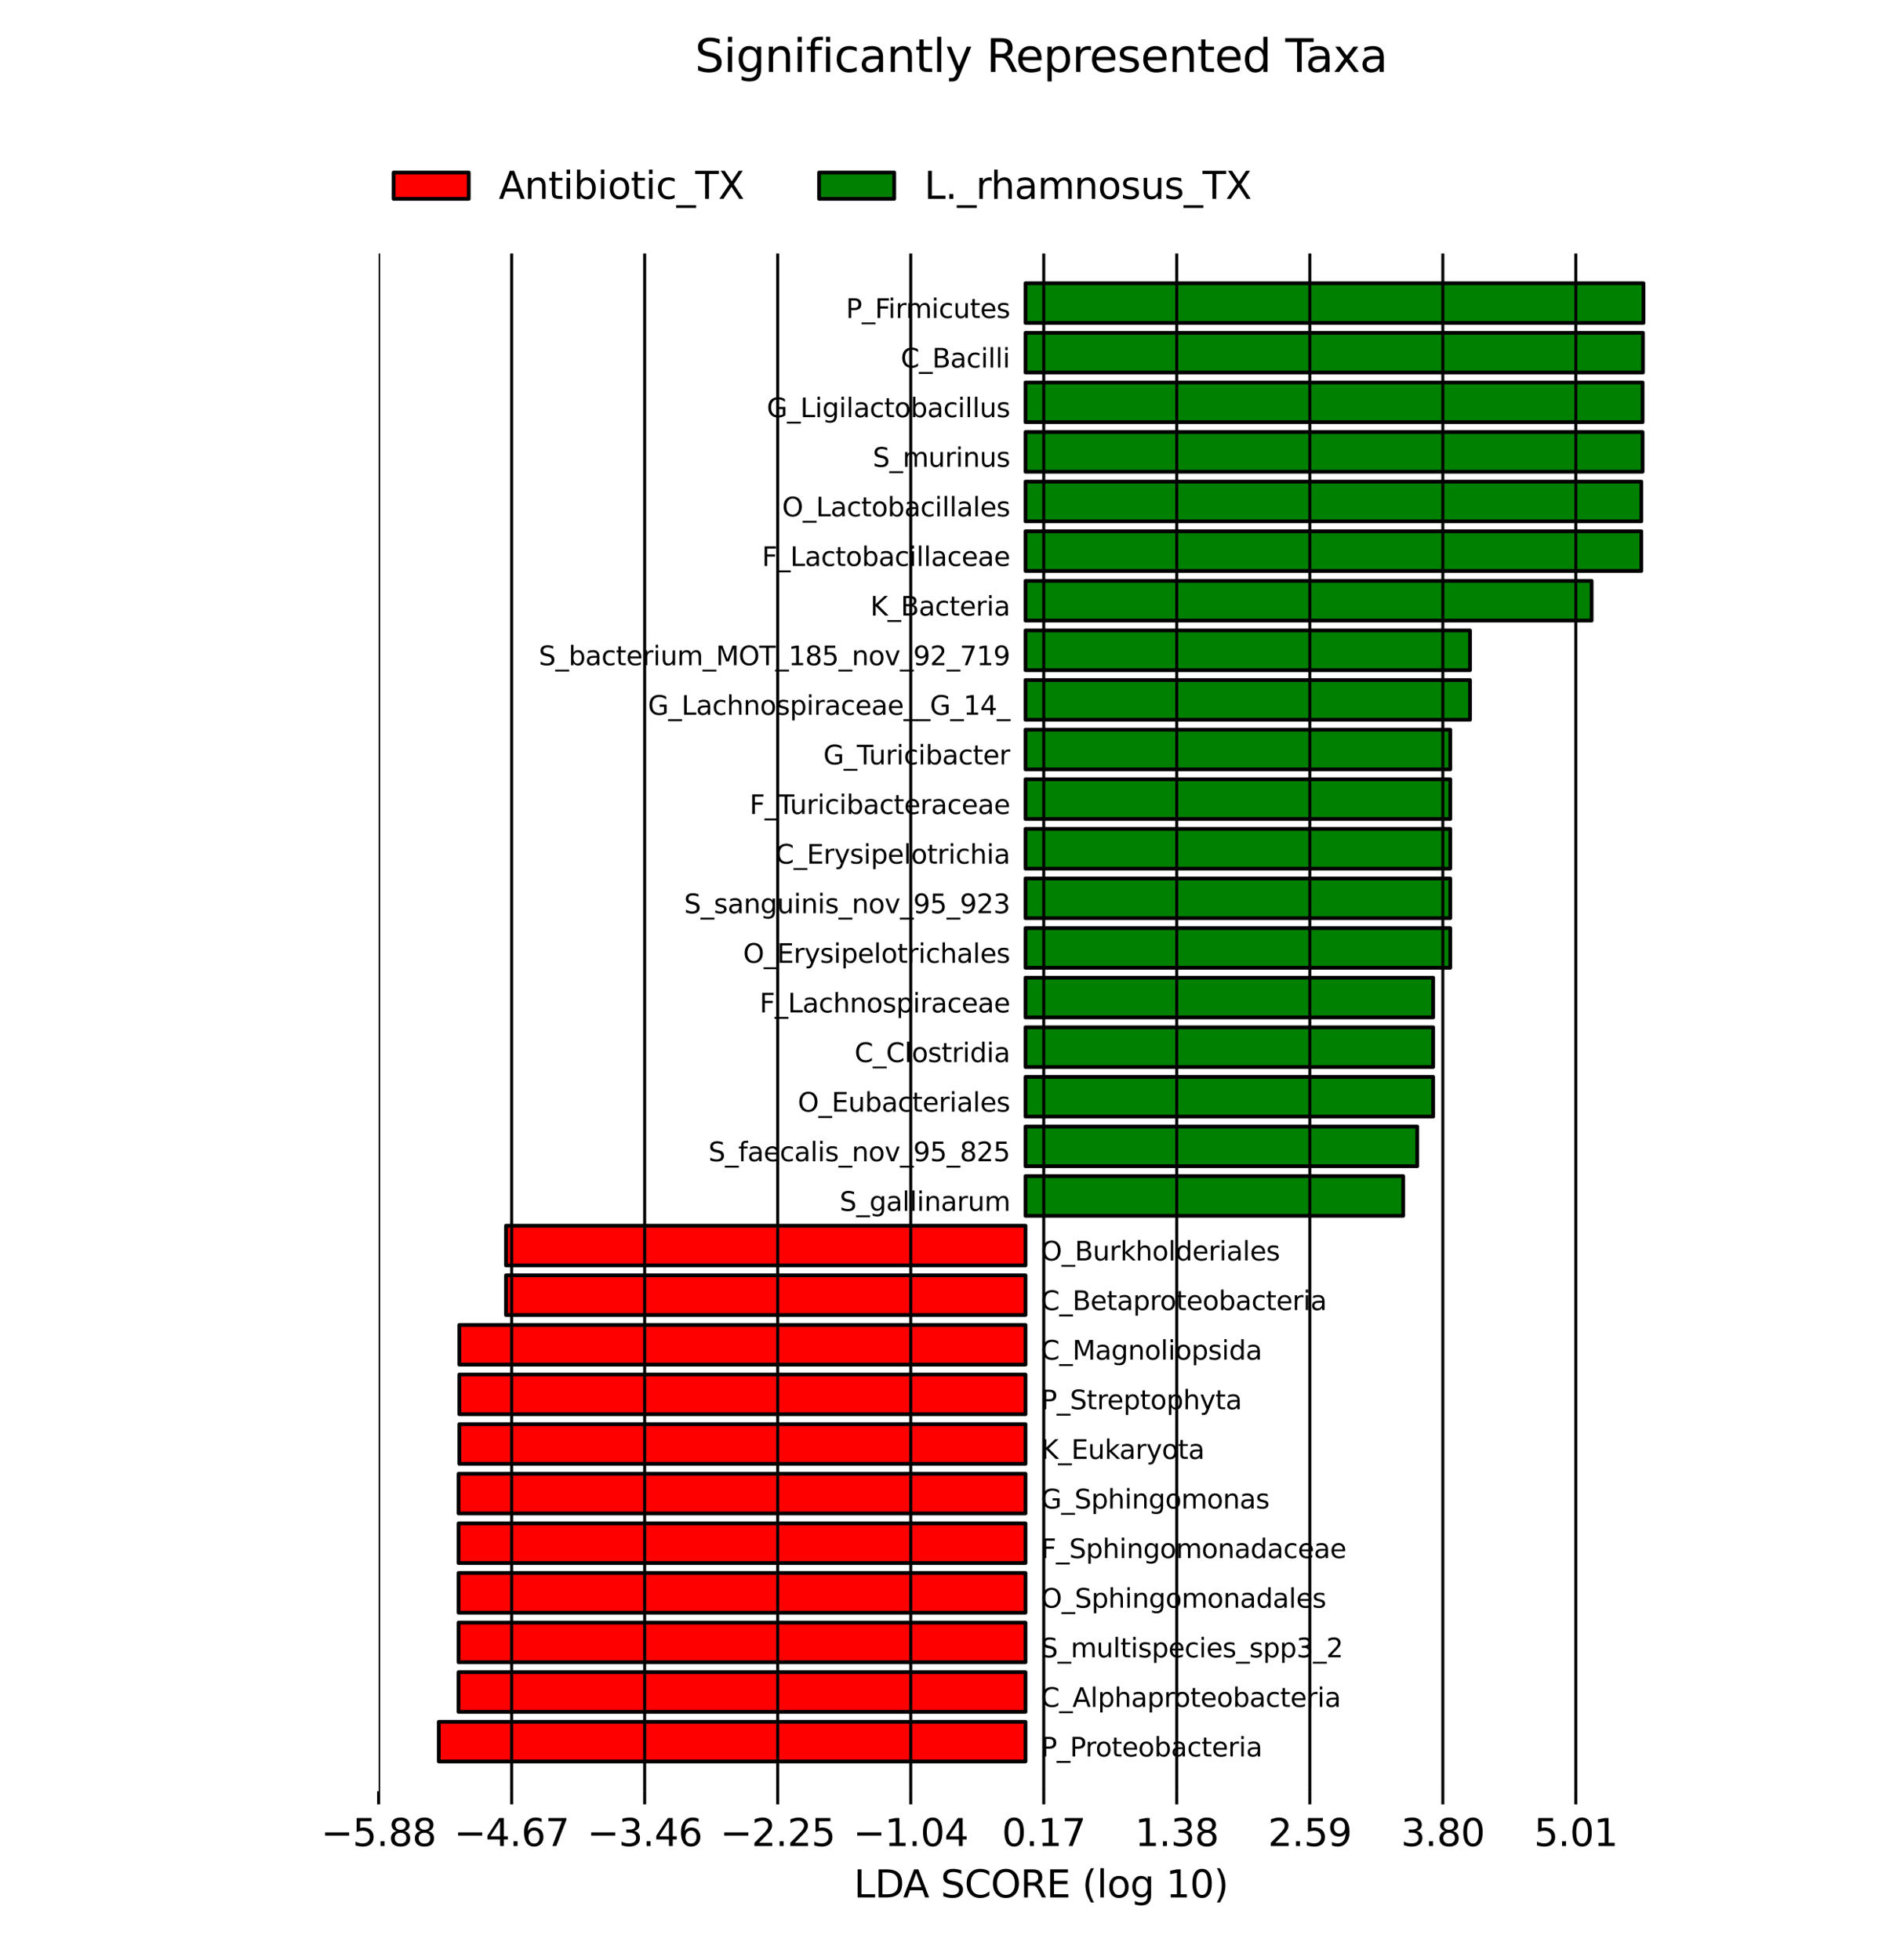
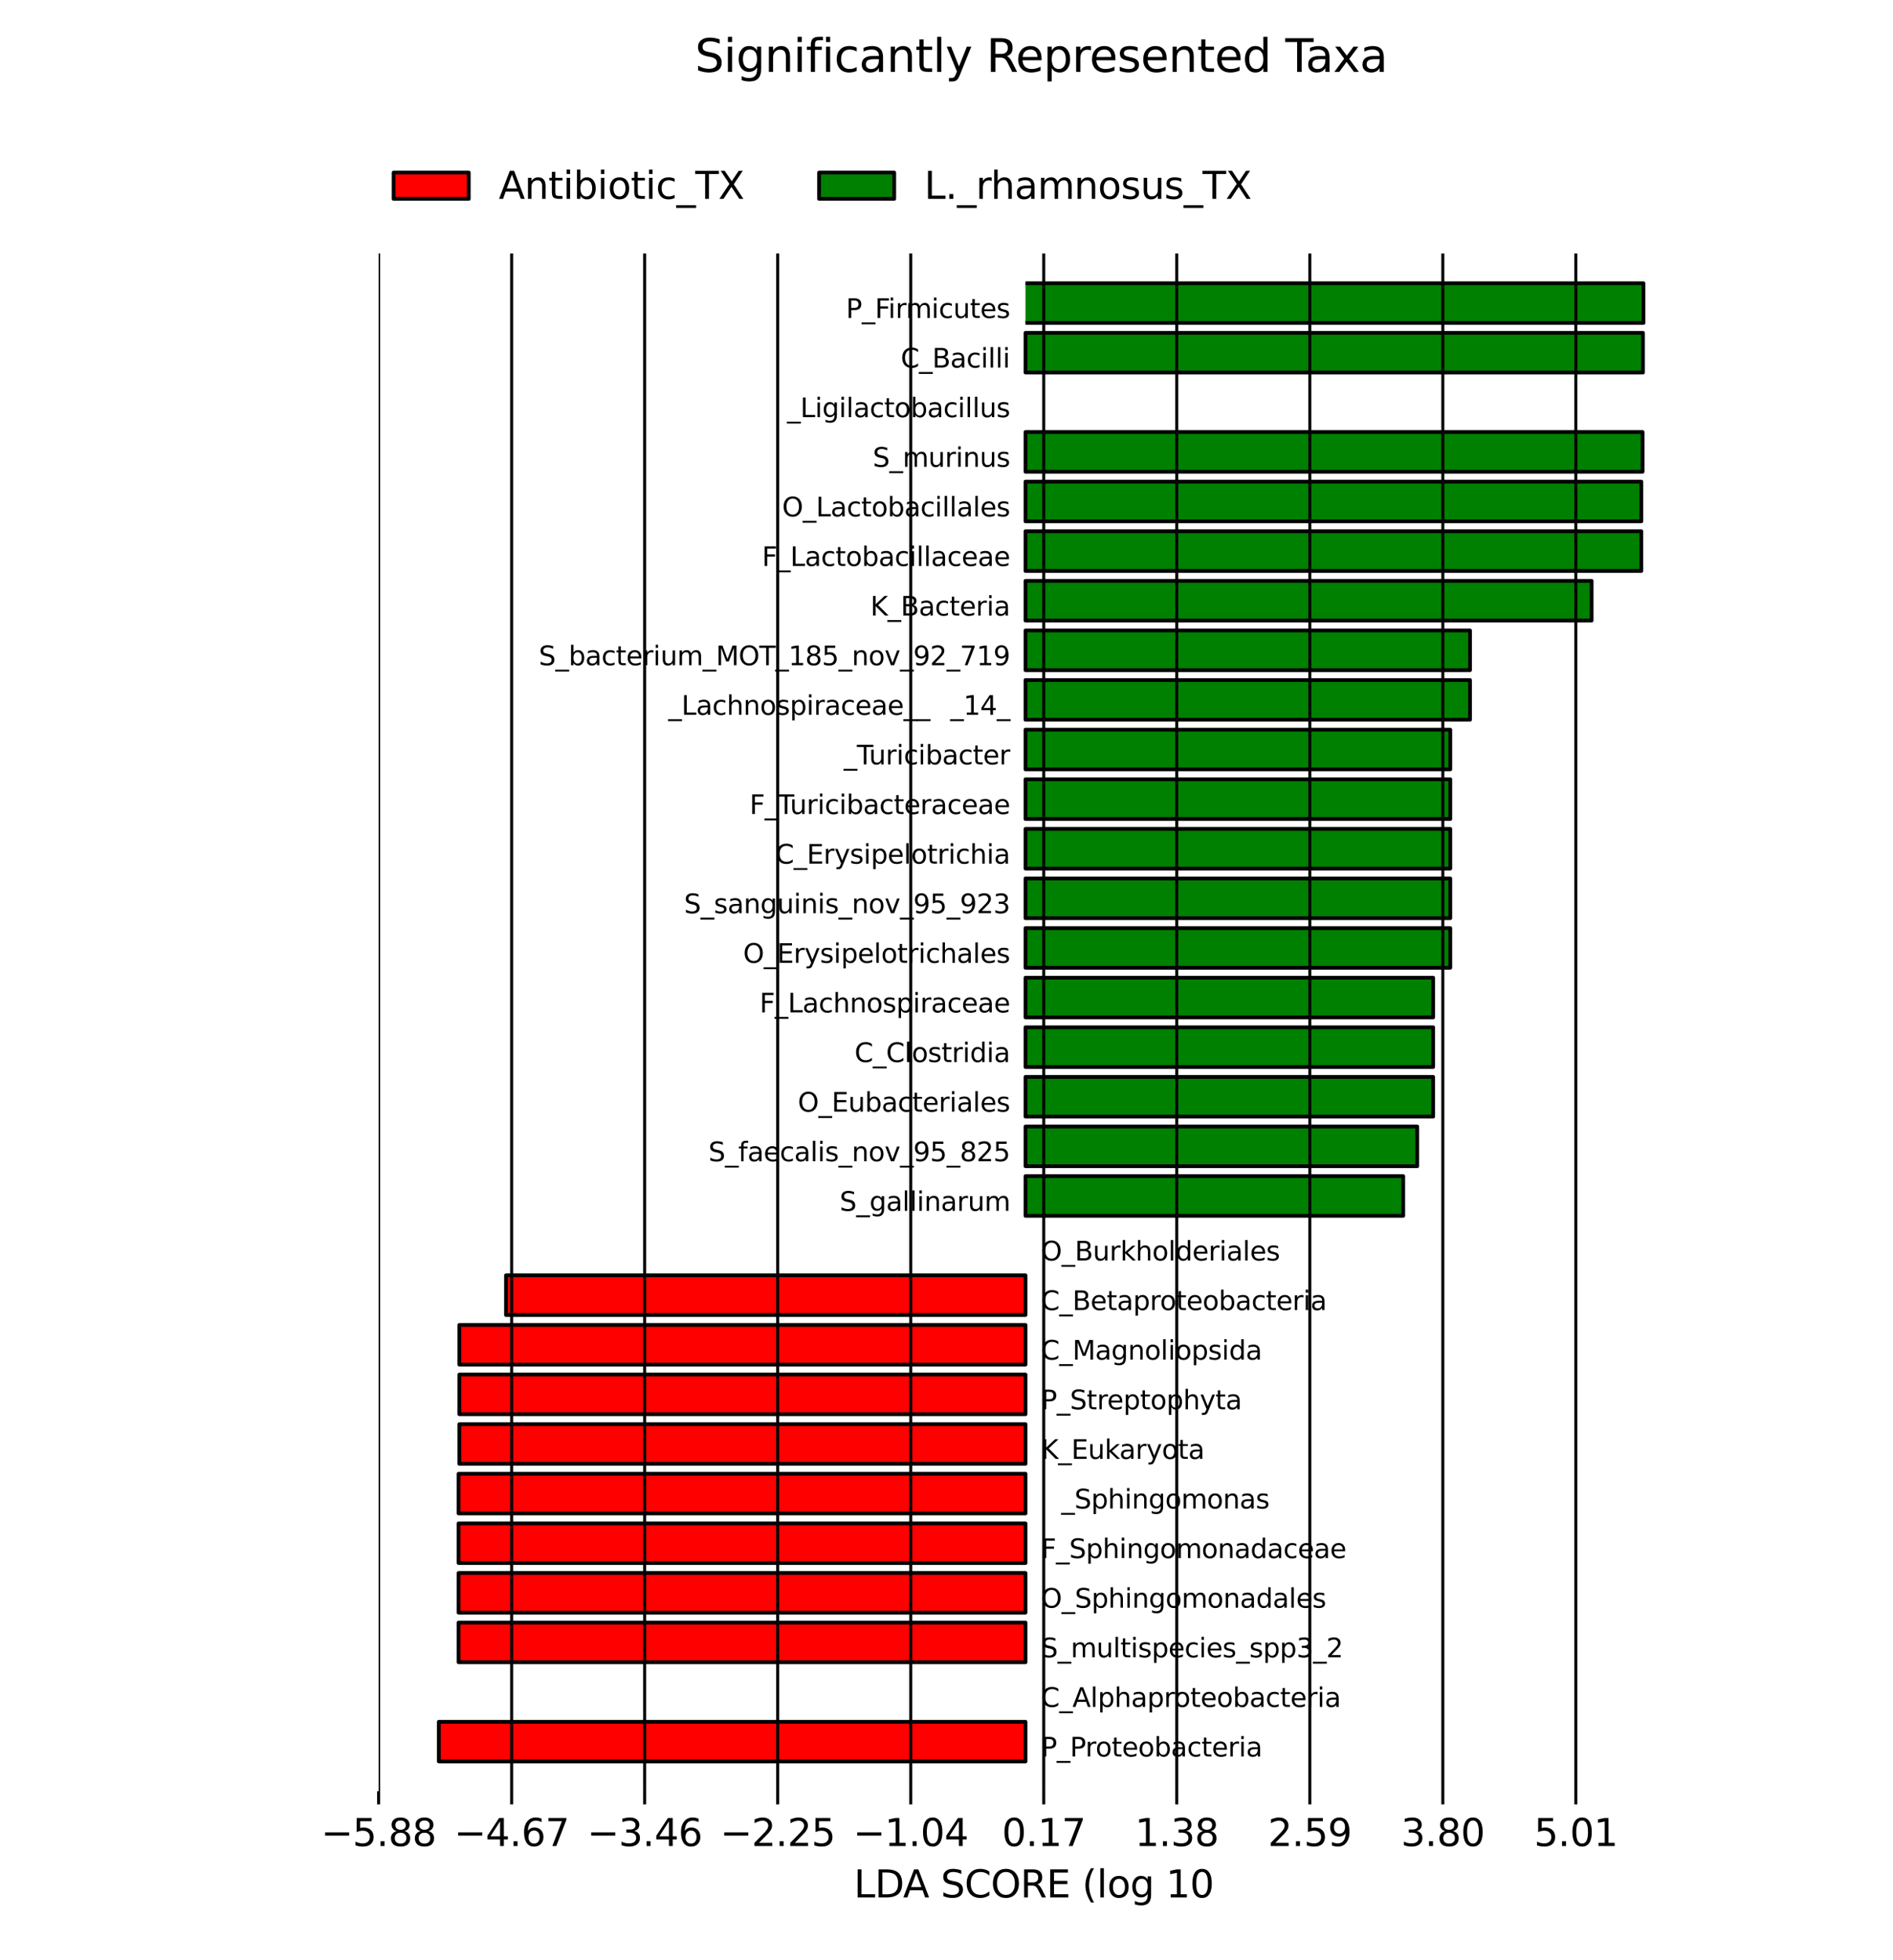
<svg xmlns="http://www.w3.org/2000/svg" xmlns:xlink="http://www.w3.org/1999/xlink" width="504pt" height="522pt" viewBox="0 0 504 522" version="1.1">
  <defs>
    <style type="text/css">*{stroke-linejoin: round; stroke-linecap: butt}</style>
  </defs>
  <g id="figure_1">
    <g id="patch_1">
      <path d="M 0 522  L 504 522  L 504 0  L 0 0  z " style="fill: #ffffff" />
    </g>
    <g id="axes_1">
      <g id="patch_2">
        <path d="M 273.031 469.074  L 116.836 469.074  L 116.836 458.506  L 273.031 458.506  z " clip-path="url(#pf1775181a8)" style="fill: #ff0000; stroke: #000000; stroke-linejoin: miter" />
      </g>
      <g id="patch_3">
-         <path d="M 273.031 455.865  L 122.086 455.865  L 122.086 445.297  L 273.031 445.297  z " clip-path="url(#pf1775181a8)" style="fill: #ff0000; stroke: #000000; stroke-linejoin: miter" />
-       </g>
+         </g>
      <g id="patch_4">
        <path d="M 273.031 442.655  L 122.098 442.655  L 122.098 432.087  L 273.031 432.087  z " clip-path="url(#pf1775181a8)" style="fill: #ff0000; stroke: #000000; stroke-linejoin: miter" />
      </g>
      <g id="patch_5">
        <path d="M 273.031 429.445  L 122.098 429.445  L 122.098 418.877  L 273.031 418.877  z " clip-path="url(#pf1775181a8)" style="fill: #ff0000; stroke: #000000; stroke-linejoin: miter" />
      </g>
      <g id="patch_6">
        <path d="M 273.031 416.235  L 122.098 416.235  L 122.098 405.668  L 273.031 405.668  z " clip-path="url(#pf1775181a8)" style="fill: #ff0000; stroke: #000000; stroke-linejoin: miter" />
      </g>
      <g id="patch_7">
        <path d="M 273.031 403.026  L 122.098 403.026  L 122.098 392.458  L 273.031 392.458  z " clip-path="url(#pf1775181a8)" style="fill: #ff0000; stroke: #000000; stroke-linejoin: miter" />
      </g>
      <g id="patch_8">
        <path d="M 273.031 389.816  L 122.304 389.816  L 122.304 379.248  L 273.031 379.248  z " clip-path="url(#pf1775181a8)" style="fill: #ff0000; stroke: #000000; stroke-linejoin: miter" />
      </g>
      <g id="patch_9">
        <path d="M 273.031 376.606  L 122.304 376.606  L 122.304 366.039  L 273.031 366.039  z " clip-path="url(#pf1775181a8)" style="fill: #ff0000; stroke: #000000; stroke-linejoin: miter" />
      </g>
      <g id="patch_10">
        <path d="M 273.031 363.397  L 122.304 363.397  L 122.304 352.829  L 273.031 352.829  z " clip-path="url(#pf1775181a8)" style="fill: #ff0000; stroke: #000000; stroke-linejoin: miter" />
      </g>
      <g id="patch_11">
        <path d="M 273.031 350.187  L 134.722 350.187  L 134.722 339.619  L 273.031 339.619  z " clip-path="url(#pf1775181a8)" style="fill: #ff0000; stroke: #000000; stroke-linejoin: miter" />
      </g>
      <g id="patch_12">
-         <path d="M 273.031 336.977  L 134.722 336.977  L 134.722 326.41  L 273.031 326.41  z " clip-path="url(#pf1775181a8)" style="fill: #ff0000; stroke: #000000; stroke-linejoin: miter" />
-       </g>
+         </g>
      <g id="patch_13">
        <path d="M 273.031 323.768  L 373.598 323.768  L 373.598 313.2  L 273.031 313.2  z " clip-path="url(#pf1775181a8)" style="fill: #008000; stroke: #000000; stroke-linejoin: miter" />
      </g>
      <g id="patch_14">
        <path d="M 273.031 310.558  L 377.333 310.558  L 377.333 299.99  L 273.031 299.99  z " clip-path="url(#pf1775181a8)" style="fill: #008000; stroke: #000000; stroke-linejoin: miter" />
      </g>
      <g id="patch_15">
        <path d="M 273.031 297.348  L 381.568 297.348  L 381.568 286.781  L 273.031 286.781  z " clip-path="url(#pf1775181a8)" style="fill: #008000; stroke: #000000; stroke-linejoin: miter" />
      </g>
      <g id="patch_16">
        <path d="M 273.031 284.139  L 381.569 284.139  L 381.569 273.571  L 273.031 273.571  z " clip-path="url(#pf1775181a8)" style="fill: #008000; stroke: #000000; stroke-linejoin: miter" />
      </g>
      <g id="patch_17">
        <path d="M 273.031 270.929  L 381.571 270.929  L 381.571 260.361  L 273.031 260.361  z " clip-path="url(#pf1775181a8)" style="fill: #008000; stroke: #000000; stroke-linejoin: miter" />
      </g>
      <g id="patch_18">
        <path d="M 273.031 257.719  L 386.128 257.719  L 386.128 247.152  L 273.031 247.152  z " clip-path="url(#pf1775181a8)" style="fill: #008000; stroke: #000000; stroke-linejoin: miter" />
      </g>
      <g id="patch_19">
        <path d="M 273.031 244.51  L 386.128 244.51  L 386.128 233.942  L 273.031 233.942  z " clip-path="url(#pf1775181a8)" style="fill: #008000; stroke: #000000; stroke-linejoin: miter" />
      </g>
      <g id="patch_20">
        <path d="M 273.031 231.3  L 386.128 231.3  L 386.128 220.732  L 273.031 220.732  z " clip-path="url(#pf1775181a8)" style="fill: #008000; stroke: #000000; stroke-linejoin: miter" />
      </g>
      <g id="patch_21">
        <path d="M 273.031 218.09  L 386.128 218.09  L 386.128 207.523  L 273.031 207.523  z " clip-path="url(#pf1775181a8)" style="fill: #008000; stroke: #000000; stroke-linejoin: miter" />
      </g>
      <g id="patch_22">
        <path d="M 273.031 204.881  L 386.128 204.881  L 386.128 194.313  L 273.031 194.313  z " clip-path="url(#pf1775181a8)" style="fill: #008000; stroke: #000000; stroke-linejoin: miter" />
      </g>
      <g id="patch_23">
        <path d="M 273.031 191.671  L 391.383 191.671  L 391.383 181.103  L 273.031 181.103  z " clip-path="url(#pf1775181a8)" style="fill: #008000; stroke: #000000; stroke-linejoin: miter" />
      </g>
      <g id="patch_24">
        <path d="M 273.031 178.461  L 391.385 178.461  L 391.385 167.894  L 273.031 167.894  z " clip-path="url(#pf1775181a8)" style="fill: #008000; stroke: #000000; stroke-linejoin: miter" />
      </g>
      <g id="patch_25">
        <path d="M 273.031 165.252  L 423.757 165.252  L 423.757 154.684  L 273.031 154.684  z " clip-path="url(#pf1775181a8)" style="fill: #008000; stroke: #000000; stroke-linejoin: miter" />
      </g>
      <g id="patch_26">
        <path d="M 273.031 152.042  L 436.998 152.042  L 436.998 141.474  L 273.031 141.474  z " clip-path="url(#pf1775181a8)" style="fill: #008000; stroke: #000000; stroke-linejoin: miter" />
      </g>
      <g id="patch_27">
        <path d="M 273.031 138.832  L 437.002 138.832  L 437.002 128.265  L 273.031 128.265  z " clip-path="url(#pf1775181a8)" style="fill: #008000; stroke: #000000; stroke-linejoin: miter" />
      </g>
      <g id="patch_28">
        <path d="M 273.031 125.623  L 437.328 125.623  L 437.328 115.055  L 273.031 115.055  z " clip-path="url(#pf1775181a8)" style="fill: #008000; stroke: #000000; stroke-linejoin: miter" />
      </g>
      <g id="patch_29">
-         <path d="M 273.031 112.413  L 437.328 112.413  L 437.328 101.845  L 273.031 101.845  z " clip-path="url(#pf1775181a8)" style="fill: #008000; stroke: #000000; stroke-linejoin: miter" />
-       </g>
+         </g>
      <g id="patch_30">
        <path d="M 273.031 99.203  L 437.434 99.203  L 437.434 88.635  L 273.031 88.635  z " clip-path="url(#pf1775181a8)" style="fill: #008000; stroke: #000000; stroke-linejoin: miter" />
      </g>
      <g id="patch_31">
-         <path d="M 273.031 85.994  L 437.564 85.994  L 437.564 75.426  L 273.031 75.426  z " clip-path="url(#pf1775181a8)" style="fill: #008000; stroke: #000000; stroke-linejoin: miter" />
+         <path d="M 273.031 85.994  L 437.564 85.994  L 437.564 75.426  L 273.031 75.426  " clip-path="url(#pf1775181a8)" style="fill: #008000; stroke: #000000; stroke-linejoin: miter" />
      </g>
      <g id="matplotlib.axis_1">
        <g id="xtick_1">
          <g id="line2d_1">
            <path d="M 100.8 477  L 100.8 67.5  " clip-path="url(#pf1775181a8)" style="fill: none; stroke: #000000; stroke-width: 0.8; stroke-linecap: square" />
          </g>
          <g id="line2d_2">
            <defs>
              <path id="mad6afd43b6" d="M 0 0  L 0 3.5  " style="stroke: #000000; stroke-width: 0.8" />
            </defs>
            <g>
              <use xlink:href="#mad6afd43b6" x="100.8" y="477" style="stroke: #000000; stroke-width: 0.8" />
            </g>
          </g>
          <g id="text_1">
            <g transform="translate(85.477 491.598) scale(0.1 -0.1)">
              <defs>
                <path id="DejaVuSans-2212" d="M 678 2272  L 4684 2272  L 4684 1741  L 678 1741  L 678 2272  z " transform="scale(0.016)" />
                <path id="DejaVuSans-35" d="M 691 4666  L 3169 4666  L 3169 4134  L 1269 4134  L 1269 2991  Q 1406 3038 1543 3061  Q 1681 3084 1819 3084  Q 2600 3084 3056 2656  Q 3513 2228 3513 1497  Q 3513 744 3044 326  Q 2575 -91 1722 -91  Q 1428 -91 1123 -41  Q 819 9 494 109  L 494 744  Q 775 591 1075 516  Q 1375 441 1709 441  Q 2250 441 2565 725  Q 2881 1009 2881 1497  Q 2881 1984 2565 2268  Q 2250 2553 1709 2553  Q 1456 2553 1204 2497  Q 953 2441 691 2322  L 691 4666  z " transform="scale(0.016)" />
                <path id="DejaVuSans-2e" d="M 684 794  L 1344 794  L 1344 0  L 684 0  L 684 794  z " transform="scale(0.016)" />
                <path id="DejaVuSans-38" d="M 2034 2216  Q 1584 2216 1326 1975  Q 1069 1734 1069 1313  Q 1069 891 1326 650  Q 1584 409 2034 409  Q 2484 409 2743 651  Q 3003 894 3003 1313  Q 3003 1734 2745 1975  Q 2488 2216 2034 2216  z M 1403 2484  Q 997 2584 770 2862  Q 544 3141 544 3541  Q 544 4100 942 4425  Q 1341 4750 2034 4750  Q 2731 4750 3128 4425  Q 3525 4100 3525 3541  Q 3525 3141 3298 2862  Q 3072 2584 2669 2484  Q 3125 2378 3379 2068  Q 3634 1759 3634 1313  Q 3634 634 3220 271  Q 2806 -91 2034 -91  Q 1263 -91 848 271  Q 434 634 434 1313  Q 434 1759 690 2068  Q 947 2378 1403 2484  z M 1172 3481  Q 1172 3119 1398 2916  Q 1625 2713 2034 2713  Q 2441 2713 2670 2916  Q 2900 3119 2900 3481  Q 2900 3844 2670 4047  Q 2441 4250 2034 4250  Q 1625 4250 1398 4047  Q 1172 3844 1172 3481  z " transform="scale(0.016)" />
              </defs>
              <use xlink:href="#DejaVuSans-2212" />
              <use xlink:href="#DejaVuSans-35" transform="translate(83.789 0)" />
              <use xlink:href="#DejaVuSans-2e" transform="translate(147.412 0)" />
              <use xlink:href="#DejaVuSans-38" transform="translate(179.199 0)" />
              <use xlink:href="#DejaVuSans-38" transform="translate(242.822 0)" />
            </g>
          </g>
        </g>
        <g id="xtick_2">
          <g id="line2d_3">
            <path d="M 136.218 477  L 136.218 67.5  " clip-path="url(#pf1775181a8)" style="fill: none; stroke: #000000; stroke-width: 0.8; stroke-linecap: square" />
          </g>
          <g id="line2d_4">
            <g>
              <use xlink:href="#mad6afd43b6" x="136.218" y="477" style="stroke: #000000; stroke-width: 0.8" />
            </g>
          </g>
          <g id="text_2">
            <g transform="translate(120.895 491.598) scale(0.1 -0.1)">
              <defs>
                <path id="DejaVuSans-34" d="M 2419 4116  L 825 1625  L 2419 1625  L 2419 4116  z M 2253 4666  L 3047 4666  L 3047 1625  L 3713 1625  L 3713 1100  L 3047 1100  L 3047 0  L 2419 0  L 2419 1100  L 313 1100  L 313 1709  L 2253 4666  z " transform="scale(0.016)" />
                <path id="DejaVuSans-36" d="M 2113 2584  Q 1688 2584 1439 2293  Q 1191 2003 1191 1497  Q 1191 994 1439 701  Q 1688 409 2113 409  Q 2538 409 2786 701  Q 3034 994 3034 1497  Q 3034 2003 2786 2293  Q 2538 2584 2113 2584  z M 3366 4563  L 3366 3988  Q 3128 4100 2886 4159  Q 2644 4219 2406 4219  Q 1781 4219 1451 3797  Q 1122 3375 1075 2522  Q 1259 2794 1537 2939  Q 1816 3084 2150 3084  Q 2853 3084 3261 2657  Q 3669 2231 3669 1497  Q 3669 778 3244 343  Q 2819 -91 2113 -91  Q 1303 -91 875 529  Q 447 1150 447 2328  Q 447 3434 972 4092  Q 1497 4750 2381 4750  Q 2619 4750 2861 4703  Q 3103 4656 3366 4563  z " transform="scale(0.016)" />
                <path id="DejaVuSans-37" d="M 525 4666  L 3525 4666  L 3525 4397  L 1831 0  L 1172 0  L 2766 4134  L 525 4134  L 525 4666  z " transform="scale(0.016)" />
              </defs>
              <use xlink:href="#DejaVuSans-2212" />
              <use xlink:href="#DejaVuSans-34" transform="translate(83.789 0)" />
              <use xlink:href="#DejaVuSans-2e" transform="translate(147.412 0)" />
              <use xlink:href="#DejaVuSans-36" transform="translate(179.199 0)" />
              <use xlink:href="#DejaVuSans-37" transform="translate(242.822 0)" />
            </g>
          </g>
        </g>
        <g id="xtick_3">
          <g id="line2d_5">
            <path d="M 171.636 477  L 171.636 67.5  " clip-path="url(#pf1775181a8)" style="fill: none; stroke: #000000; stroke-width: 0.8; stroke-linecap: square" />
          </g>
          <g id="line2d_6">
            <g>
              <use xlink:href="#mad6afd43b6" x="171.636" y="477" style="stroke: #000000; stroke-width: 0.8" />
            </g>
          </g>
          <g id="text_3">
            <g transform="translate(156.313 491.598) scale(0.1 -0.1)">
              <defs>
                <path id="DejaVuSans-33" d="M 2597 2516  Q 3050 2419 3304 2112  Q 3559 1806 3559 1356  Q 3559 666 3084 287  Q 2609 -91 1734 -91  Q 1441 -91 1130 -33  Q 819 25 488 141  L 488 750  Q 750 597 1062 519  Q 1375 441 1716 441  Q 2309 441 2620 675  Q 2931 909 2931 1356  Q 2931 1769 2642 2001  Q 2353 2234 1838 2234  L 1294 2234  L 1294 2753  L 1863 2753  Q 2328 2753 2575 2939  Q 2822 3125 2822 3475  Q 2822 3834 2567 4026  Q 2313 4219 1838 4219  Q 1578 4219 1281 4162  Q 984 4106 628 3988  L 628 4550  Q 988 4650 1302 4700  Q 1616 4750 1894 4750  Q 2613 4750 3031 4423  Q 3450 4097 3450 3541  Q 3450 3153 3228 2886  Q 3006 2619 2597 2516  z " transform="scale(0.016)" />
              </defs>
              <use xlink:href="#DejaVuSans-2212" />
              <use xlink:href="#DejaVuSans-33" transform="translate(83.789 0)" />
              <use xlink:href="#DejaVuSans-2e" transform="translate(147.412 0)" />
              <use xlink:href="#DejaVuSans-34" transform="translate(179.199 0)" />
              <use xlink:href="#DejaVuSans-36" transform="translate(242.822 0)" />
            </g>
          </g>
        </g>
        <g id="xtick_4">
          <g id="line2d_7">
            <path d="M 207.054 477  L 207.054 67.5  " clip-path="url(#pf1775181a8)" style="fill: none; stroke: #000000; stroke-width: 0.8; stroke-linecap: square" />
          </g>
          <g id="line2d_8">
            <g>
              <use xlink:href="#mad6afd43b6" x="207.054" y="477" style="stroke: #000000; stroke-width: 0.8" />
            </g>
          </g>
          <g id="text_4">
            <g transform="translate(191.731 491.598) scale(0.1 -0.1)">
              <defs>
                <path id="DejaVuSans-32" d="M 1228 531  L 3431 531  L 3431 0  L 469 0  L 469 531  Q 828 903 1448 1529  Q 2069 2156 2228 2338  Q 2531 2678 2651 2914  Q 2772 3150 2772 3378  Q 2772 3750 2511 3984  Q 2250 4219 1831 4219  Q 1534 4219 1204 4116  Q 875 4013 500 3803  L 500 4441  Q 881 4594 1212 4672  Q 1544 4750 1819 4750  Q 2544 4750 2975 4387  Q 3406 4025 3406 3419  Q 3406 3131 3298 2873  Q 3191 2616 2906 2266  Q 2828 2175 2409 1742  Q 1991 1309 1228 531  z " transform="scale(0.016)" />
              </defs>
              <use xlink:href="#DejaVuSans-2212" />
              <use xlink:href="#DejaVuSans-32" transform="translate(83.789 0)" />
              <use xlink:href="#DejaVuSans-2e" transform="translate(147.412 0)" />
              <use xlink:href="#DejaVuSans-32" transform="translate(179.199 0)" />
              <use xlink:href="#DejaVuSans-35" transform="translate(242.822 0)" />
            </g>
          </g>
        </g>
        <g id="xtick_5">
          <g id="line2d_9">
            <path d="M 242.472 477  L 242.472 67.5  " clip-path="url(#pf1775181a8)" style="fill: none; stroke: #000000; stroke-width: 0.8; stroke-linecap: square" />
          </g>
          <g id="line2d_10">
            <g>
              <use xlink:href="#mad6afd43b6" x="242.472" y="477" style="stroke: #000000; stroke-width: 0.8" />
            </g>
          </g>
          <g id="text_5">
            <g transform="translate(227.149 491.598) scale(0.1 -0.1)">
              <defs>
                <path id="DejaVuSans-31" d="M 794 531  L 1825 531  L 1825 4091  L 703 3866  L 703 4441  L 1819 4666  L 2450 4666  L 2450 531  L 3481 531  L 3481 0  L 794 0  L 794 531  z " transform="scale(0.016)" />
                <path id="DejaVuSans-30" d="M 2034 4250  Q 1547 4250 1301 3770  Q 1056 3291 1056 2328  Q 1056 1369 1301 889  Q 1547 409 2034 409  Q 2525 409 2770 889  Q 3016 1369 3016 2328  Q 3016 3291 2770 3770  Q 2525 4250 2034 4250  z M 2034 4750  Q 2819 4750 3233 4129  Q 3647 3509 3647 2328  Q 3647 1150 3233 529  Q 2819 -91 2034 -91  Q 1250 -91 836 529  Q 422 1150 422 2328  Q 422 3509 836 4129  Q 1250 4750 2034 4750  z " transform="scale(0.016)" />
              </defs>
              <use xlink:href="#DejaVuSans-2212" />
              <use xlink:href="#DejaVuSans-31" transform="translate(83.789 0)" />
              <use xlink:href="#DejaVuSans-2e" transform="translate(147.412 0)" />
              <use xlink:href="#DejaVuSans-30" transform="translate(179.199 0)" />
              <use xlink:href="#DejaVuSans-34" transform="translate(242.822 0)" />
            </g>
          </g>
        </g>
        <g id="xtick_6">
          <g id="line2d_11">
            <path d="M 277.89 477  L 277.89 67.5  " clip-path="url(#pf1775181a8)" style="fill: none; stroke: #000000; stroke-width: 0.8; stroke-linecap: square" />
          </g>
          <g id="line2d_12">
            <g>
              <use xlink:href="#mad6afd43b6" x="277.89" y="477" style="stroke: #000000; stroke-width: 0.8" />
            </g>
          </g>
          <g id="text_6">
            <g transform="translate(266.757 491.598) scale(0.1 -0.1)">
              <use xlink:href="#DejaVuSans-30" />
              <use xlink:href="#DejaVuSans-2e" transform="translate(63.623 0)" />
              <use xlink:href="#DejaVuSans-31" transform="translate(95.41 0)" />
              <use xlink:href="#DejaVuSans-37" transform="translate(159.033 0)" />
            </g>
          </g>
        </g>
        <g id="xtick_7">
          <g id="line2d_13">
            <path d="M 313.308 477  L 313.308 67.5  " clip-path="url(#pf1775181a8)" style="fill: none; stroke: #000000; stroke-width: 0.8; stroke-linecap: square" />
          </g>
          <g id="line2d_14">
            <g>
              <use xlink:href="#mad6afd43b6" x="313.308" y="477" style="stroke: #000000; stroke-width: 0.8" />
            </g>
          </g>
          <g id="text_7">
            <g transform="translate(302.175 491.598) scale(0.1 -0.1)">
              <use xlink:href="#DejaVuSans-31" />
              <use xlink:href="#DejaVuSans-2e" transform="translate(63.623 0)" />
              <use xlink:href="#DejaVuSans-33" transform="translate(95.41 0)" />
              <use xlink:href="#DejaVuSans-38" transform="translate(159.033 0)" />
            </g>
          </g>
        </g>
        <g id="xtick_8">
          <g id="line2d_15">
            <path d="M 348.726 477  L 348.726 67.5  " clip-path="url(#pf1775181a8)" style="fill: none; stroke: #000000; stroke-width: 0.8; stroke-linecap: square" />
          </g>
          <g id="line2d_16">
            <g>
              <use xlink:href="#mad6afd43b6" x="348.726" y="477" style="stroke: #000000; stroke-width: 0.8" />
            </g>
          </g>
          <g id="text_8">
            <g transform="translate(337.593 491.598) scale(0.1 -0.1)">
              <defs>
                <path id="DejaVuSans-39" d="M 703 97  L 703 672  Q 941 559 1184 500  Q 1428 441 1663 441  Q 2288 441 2617 861  Q 2947 1281 2994 2138  Q 2813 1869 2534 1725  Q 2256 1581 1919 1581  Q 1219 1581 811 2004  Q 403 2428 403 3163  Q 403 3881 828 4315  Q 1253 4750 1959 4750  Q 2769 4750 3195 4129  Q 3622 3509 3622 2328  Q 3622 1225 3098 567  Q 2575 -91 1691 -91  Q 1453 -91 1209 -44  Q 966 3 703 97  z M 1959 2075  Q 2384 2075 2632 2365  Q 2881 2656 2881 3163  Q 2881 3666 2632 3958  Q 2384 4250 1959 4250  Q 1534 4250 1286 3958  Q 1038 3666 1038 3163  Q 1038 2656 1286 2365  Q 1534 2075 1959 2075  z " transform="scale(0.016)" />
              </defs>
              <use xlink:href="#DejaVuSans-32" />
              <use xlink:href="#DejaVuSans-2e" transform="translate(63.623 0)" />
              <use xlink:href="#DejaVuSans-35" transform="translate(95.41 0)" />
              <use xlink:href="#DejaVuSans-39" transform="translate(159.033 0)" />
            </g>
          </g>
        </g>
        <g id="xtick_9">
          <g id="line2d_17">
            <path d="M 384.144 477  L 384.144 67.5  " clip-path="url(#pf1775181a8)" style="fill: none; stroke: #000000; stroke-width: 0.8; stroke-linecap: square" />
          </g>
          <g id="line2d_18">
            <g>
              <use xlink:href="#mad6afd43b6" x="384.144" y="477" style="stroke: #000000; stroke-width: 0.8" />
            </g>
          </g>
          <g id="text_9">
            <g transform="translate(373.011 491.598) scale(0.1 -0.1)">
              <use xlink:href="#DejaVuSans-33" />
              <use xlink:href="#DejaVuSans-2e" transform="translate(63.623 0)" />
              <use xlink:href="#DejaVuSans-38" transform="translate(95.41 0)" />
              <use xlink:href="#DejaVuSans-30" transform="translate(159.033 0)" />
            </g>
          </g>
        </g>
        <g id="xtick_10">
          <g id="line2d_19">
            <path d="M 419.562 477  L 419.562 67.5  " clip-path="url(#pf1775181a8)" style="fill: none; stroke: #000000; stroke-width: 0.8; stroke-linecap: square" />
          </g>
          <g id="line2d_20">
            <g>
              <use xlink:href="#mad6afd43b6" x="419.562" y="477" style="stroke: #000000; stroke-width: 0.8" />
            </g>
          </g>
          <g id="text_10">
            <g transform="translate(408.429 491.598) scale(0.1 -0.1)">
              <use xlink:href="#DejaVuSans-35" />
              <use xlink:href="#DejaVuSans-2e" transform="translate(63.623 0)" />
              <use xlink:href="#DejaVuSans-30" transform="translate(95.41 0)" />
              <use xlink:href="#DejaVuSans-31" transform="translate(159.033 0)" />
            </g>
          </g>
        </g>
        <g id="text_11">
          <g transform="translate(227.342 505.277) scale(0.1 -0.1)">
            <defs>
              <path id="DejaVuSans-4c" d="M 628 4666  L 1259 4666  L 1259 531  L 3531 531  L 3531 0  L 628 0  L 628 4666  z " transform="scale(0.016)" />
              <path id="DejaVuSans-44" d="M 1259 4147  L 1259 519  L 2022 519  Q 2988 519 3436 956  Q 3884 1394 3884 2338  Q 3884 3275 3436 3711  Q 2988 4147 2022 4147  L 1259 4147  z M 628 4666  L 1925 4666  Q 3281 4666 3915 4102  Q 4550 3538 4550 2338  Q 4550 1131 3912 565  Q 3275 0 1925 0  L 628 0  L 628 4666  z " transform="scale(0.016)" />
              <path id="DejaVuSans-41" d="M 2188 4044  L 1331 1722  L 3047 1722  L 2188 4044  z M 1831 4666  L 2547 4666  L 4325 0  L 3669 0  L 3244 1197  L 1141 1197  L 716 0  L 50 0  L 1831 4666  z " transform="scale(0.016)" />
              <path id="DejaVuSans-20" transform="scale(0.016)" />
              <path id="DejaVuSans-53" d="M 3425 4513  L 3425 3897  Q 3066 4069 2747 4153  Q 2428 4238 2131 4238  Q 1616 4238 1336 4038  Q 1056 3838 1056 3469  Q 1056 3159 1242 3001  Q 1428 2844 1947 2747  L 2328 2669  Q 3034 2534 3370 2195  Q 3706 1856 3706 1288  Q 3706 609 3251 259  Q 2797 -91 1919 -91  Q 1588 -91 1214 -16  Q 841 59 441 206  L 441 856  Q 825 641 1194 531  Q 1563 422 1919 422  Q 2459 422 2753 634  Q 3047 847 3047 1241  Q 3047 1584 2836 1778  Q 2625 1972 2144 2069  L 1759 2144  Q 1053 2284 737 2584  Q 422 2884 422 3419  Q 422 4038 858 4394  Q 1294 4750 2059 4750  Q 2388 4750 2728 4690  Q 3069 4631 3425 4513  z " transform="scale(0.016)" />
              <path id="DejaVuSans-43" d="M 4122 4306  L 4122 3641  Q 3803 3938 3442 4084  Q 3081 4231 2675 4231  Q 1875 4231 1450 3742  Q 1025 3253 1025 2328  Q 1025 1406 1450 917  Q 1875 428 2675 428  Q 3081 428 3442 575  Q 3803 722 4122 1019  L 4122 359  Q 3791 134 3420 21  Q 3050 -91 2638 -91  Q 1578 -91 968 557  Q 359 1206 359 2328  Q 359 3453 968 4101  Q 1578 4750 2638 4750  Q 3056 4750 3426 4639  Q 3797 4528 4122 4306  z " transform="scale(0.016)" />
              <path id="DejaVuSans-4f" d="M 2522 4238  Q 1834 4238 1429 3725  Q 1025 3213 1025 2328  Q 1025 1447 1429 934  Q 1834 422 2522 422  Q 3209 422 3611 934  Q 4013 1447 4013 2328  Q 4013 3213 3611 3725  Q 3209 4238 2522 4238  z M 2522 4750  Q 3503 4750 4090 4092  Q 4678 3434 4678 2328  Q 4678 1225 4090 567  Q 3503 -91 2522 -91  Q 1538 -91 948 565  Q 359 1222 359 2328  Q 359 3434 948 4092  Q 1538 4750 2522 4750  z " transform="scale(0.016)" />
              <path id="DejaVuSans-52" d="M 2841 2188  Q 3044 2119 3236 1894  Q 3428 1669 3622 1275  L 4263 0  L 3584 0  L 2988 1197  Q 2756 1666 2539 1819  Q 2322 1972 1947 1972  L 1259 1972  L 1259 0  L 628 0  L 628 4666  L 2053 4666  Q 2853 4666 3247 4331  Q 3641 3997 3641 3322  Q 3641 2881 3436 2590  Q 3231 2300 2841 2188  z M 1259 4147  L 1259 2491  L 2053 2491  Q 2509 2491 2742 2702  Q 2975 2913 2975 3322  Q 2975 3731 2742 3939  Q 2509 4147 2053 4147  L 1259 4147  z " transform="scale(0.016)" />
              <path id="DejaVuSans-45" d="M 628 4666  L 3578 4666  L 3578 4134  L 1259 4134  L 1259 2753  L 3481 2753  L 3481 2222  L 1259 2222  L 1259 531  L 3634 531  L 3634 0  L 628 0  L 628 4666  z " transform="scale(0.016)" />
              <path id="DejaVuSans-28" d="M 1984 4856  Q 1566 4138 1362 3434  Q 1159 2731 1159 2009  Q 1159 1288 1364 580  Q 1569 -128 1984 -844  L 1484 -844  Q 1016 -109 783 600  Q 550 1309 550 2009  Q 550 2706 781 3412  Q 1013 4119 1484 4856  L 1984 4856  z " transform="scale(0.016)" />
              <path id="DejaVuSans-6c" d="M 603 4863  L 1178 4863  L 1178 0  L 603 0  L 603 4863  z " transform="scale(0.016)" />
              <path id="DejaVuSans-6f" d="M 1959 3097  Q 1497 3097 1228 2736  Q 959 2375 959 1747  Q 959 1119 1226 758  Q 1494 397 1959 397  Q 2419 397 2687 759  Q 2956 1122 2956 1747  Q 2956 2369 2687 2733  Q 2419 3097 1959 3097  z M 1959 3584  Q 2709 3584 3137 3096  Q 3566 2609 3566 1747  Q 3566 888 3137 398  Q 2709 -91 1959 -91  Q 1206 -91 779 398  Q 353 888 353 1747  Q 353 2609 779 3096  Q 1206 3584 1959 3584  z " transform="scale(0.016)" />
              <path id="DejaVuSans-67" d="M 2906 1791  Q 2906 2416 2648 2759  Q 2391 3103 1925 3103  Q 1463 3103 1205 2759  Q 947 2416 947 1791  Q 947 1169 1205 825  Q 1463 481 1925 481  Q 2391 481 2648 825  Q 2906 1169 2906 1791  z M 3481 434  Q 3481 -459 3084 -895  Q 2688 -1331 1869 -1331  Q 1566 -1331 1297 -1286  Q 1028 -1241 775 -1147  L 775 -588  Q 1028 -725 1275 -790  Q 1522 -856 1778 -856  Q 2344 -856 2625 -561  Q 2906 -266 2906 331  L 2906 616  Q 2728 306 2450 153  Q 2172 0 1784 0  Q 1141 0 747 490  Q 353 981 353 1791  Q 353 2603 747 3093  Q 1141 3584 1784 3584  Q 2172 3584 2450 3431  Q 2728 3278 2906 2969  L 2906 3500  L 3481 3500  L 3481 434  z " transform="scale(0.016)" />
-               <path id="DejaVuSans-29" d="M 513 4856  L 1013 4856  Q 1481 4119 1714 3412  Q 1947 2706 1947 2009  Q 1947 1309 1714 600  Q 1481 -109 1013 -844  L 513 -844  Q 928 -128 1133 580  Q 1338 1288 1338 2009  Q 1338 2731 1133 3434  Q 928 4138 513 4856  z " transform="scale(0.016)" />
            </defs>
            <use xlink:href="#DejaVuSans-4c" />
            <use xlink:href="#DejaVuSans-44" transform="translate(55.713 0)" />
            <use xlink:href="#DejaVuSans-41" transform="translate(130.965 0)" />
            <use xlink:href="#DejaVuSans-20" transform="translate(199.373 0)" />
            <use xlink:href="#DejaVuSans-53" transform="translate(231.16 0)" />
            <use xlink:href="#DejaVuSans-43" transform="translate(294.637 0)" />
            <use xlink:href="#DejaVuSans-4f" transform="translate(364.461 0)" />
            <use xlink:href="#DejaVuSans-52" transform="translate(443.172 0)" />
            <use xlink:href="#DejaVuSans-45" transform="translate(512.654 0)" />
            <use xlink:href="#DejaVuSans-20" transform="translate(575.838 0)" />
            <use xlink:href="#DejaVuSans-28" transform="translate(607.625 0)" />
            <use xlink:href="#DejaVuSans-6c" transform="translate(646.639 0)" />
            <use xlink:href="#DejaVuSans-6f" transform="translate(674.422 0)" />
            <use xlink:href="#DejaVuSans-67" transform="translate(735.604 0)" />
            <use xlink:href="#DejaVuSans-20" transform="translate(799.08 0)" />
            <use xlink:href="#DejaVuSans-31" transform="translate(830.867 0)" />
            <use xlink:href="#DejaVuSans-30" transform="translate(894.49 0)" />
            <use xlink:href="#DejaVuSans-29" transform="translate(958.113 0)" />
          </g>
        </g>
      </g>
      <g id="matplotlib.axis_2" />
      <g id="text_12">
        <g transform="translate(277.144 467.753) scale(0.07 -0.07)">
          <defs>
            <path id="DejaVuSans-50" d="M 1259 4147  L 1259 2394  L 2053 2394  Q 2494 2394 2734 2622  Q 2975 2850 2975 3272  Q 2975 3691 2734 3919  Q 2494 4147 2053 4147  L 1259 4147  z M 628 4666  L 2053 4666  Q 2838 4666 3239 4311  Q 3641 3956 3641 3272  Q 3641 2581 3239 2228  Q 2838 1875 2053 1875  L 1259 1875  L 1259 0  L 628 0  L 628 4666  z " transform="scale(0.016)" />
            <path id="DejaVuSans-5f" d="M 3263 -1063  L 3263 -1509  L -63 -1509  L -63 -1063  L 3263 -1063  z " transform="scale(0.016)" />
            <path id="DejaVuSans-72" d="M 2631 2963  Q 2534 3019 2420 3045  Q 2306 3072 2169 3072  Q 1681 3072 1420 2755  Q 1159 2438 1159 1844  L 1159 0  L 581 0  L 581 3500  L 1159 3500  L 1159 2956  Q 1341 3275 1631 3429  Q 1922 3584 2338 3584  Q 2397 3584 2469 3576  Q 2541 3569 2628 3553  L 2631 2963  z " transform="scale(0.016)" />
            <path id="DejaVuSans-74" d="M 1172 4494  L 1172 3500  L 2356 3500  L 2356 3053  L 1172 3053  L 1172 1153  Q 1172 725 1289 603  Q 1406 481 1766 481  L 2356 481  L 2356 0  L 1766 0  Q 1100 0 847 248  Q 594 497 594 1153  L 594 3053  L 172 3053  L 172 3500  L 594 3500  L 594 4494  L 1172 4494  z " transform="scale(0.016)" />
            <path id="DejaVuSans-65" d="M 3597 1894  L 3597 1613  L 953 1613  Q 991 1019 1311 708  Q 1631 397 2203 397  Q 2534 397 2845 478  Q 3156 559 3463 722  L 3463 178  Q 3153 47 2828 -22  Q 2503 -91 2169 -91  Q 1331 -91 842 396  Q 353 884 353 1716  Q 353 2575 817 3079  Q 1281 3584 2069 3584  Q 2775 3584 3186 3129  Q 3597 2675 3597 1894  z M 3022 2063  Q 3016 2534 2758 2815  Q 2500 3097 2075 3097  Q 1594 3097 1305 2825  Q 1016 2553 972 2059  L 3022 2063  z " transform="scale(0.016)" />
            <path id="DejaVuSans-62" d="M 3116 1747  Q 3116 2381 2855 2742  Q 2594 3103 2138 3103  Q 1681 3103 1420 2742  Q 1159 2381 1159 1747  Q 1159 1113 1420 752  Q 1681 391 2138 391  Q 2594 391 2855 752  Q 3116 1113 3116 1747  z M 1159 2969  Q 1341 3281 1617 3432  Q 1894 3584 2278 3584  Q 2916 3584 3314 3078  Q 3713 2572 3713 1747  Q 3713 922 3314 415  Q 2916 -91 2278 -91  Q 1894 -91 1617 61  Q 1341 213 1159 525  L 1159 0  L 581 0  L 581 4863  L 1159 4863  L 1159 2969  z " transform="scale(0.016)" />
            <path id="DejaVuSans-61" d="M 2194 1759  Q 1497 1759 1228 1600  Q 959 1441 959 1056  Q 959 750 1161 570  Q 1363 391 1709 391  Q 2188 391 2477 730  Q 2766 1069 2766 1631  L 2766 1759  L 2194 1759  z M 3341 1997  L 3341 0  L 2766 0  L 2766 531  Q 2569 213 2275 61  Q 1981 -91 1556 -91  Q 1019 -91 701 211  Q 384 513 384 1019  Q 384 1609 779 1909  Q 1175 2209 1959 2209  L 2766 2209  L 2766 2266  Q 2766 2663 2505 2880  Q 2244 3097 1772 3097  Q 1472 3097 1187 3025  Q 903 2953 641 2809  L 641 3341  Q 956 3463 1253 3523  Q 1550 3584 1831 3584  Q 2591 3584 2966 3190  Q 3341 2797 3341 1997  z " transform="scale(0.016)" />
            <path id="DejaVuSans-63" d="M 3122 3366  L 3122 2828  Q 2878 2963 2633 3030  Q 2388 3097 2138 3097  Q 1578 3097 1268 2742  Q 959 2388 959 1747  Q 959 1106 1268 751  Q 1578 397 2138 397  Q 2388 397 2633 464  Q 2878 531 3122 666  L 3122 134  Q 2881 22 2623 -34  Q 2366 -91 2075 -91  Q 1284 -91 818 406  Q 353 903 353 1747  Q 353 2603 823 3093  Q 1294 3584 2113 3584  Q 2378 3584 2631 3529  Q 2884 3475 3122 3366  z " transform="scale(0.016)" />
            <path id="DejaVuSans-69" d="M 603 3500  L 1178 3500  L 1178 0  L 603 0  L 603 3500  z M 603 4863  L 1178 4863  L 1178 4134  L 603 4134  L 603 4863  z " transform="scale(0.016)" />
          </defs>
          <use xlink:href="#DejaVuSans-50" />
          <use xlink:href="#DejaVuSans-5f" transform="translate(60.303 0)" />
          <use xlink:href="#DejaVuSans-50" transform="translate(110.303 0)" />
          <use xlink:href="#DejaVuSans-72" transform="translate(168.855 0)" />
          <use xlink:href="#DejaVuSans-6f" transform="translate(207.719 0)" />
          <use xlink:href="#DejaVuSans-74" transform="translate(268.9 0)" />
          <use xlink:href="#DejaVuSans-65" transform="translate(308.109 0)" />
          <use xlink:href="#DejaVuSans-6f" transform="translate(369.633 0)" />
          <use xlink:href="#DejaVuSans-62" transform="translate(430.814 0)" />
          <use xlink:href="#DejaVuSans-61" transform="translate(494.291 0)" />
          <use xlink:href="#DejaVuSans-63" transform="translate(555.57 0)" />
          <use xlink:href="#DejaVuSans-74" transform="translate(610.551 0)" />
          <use xlink:href="#DejaVuSans-65" transform="translate(649.76 0)" />
          <use xlink:href="#DejaVuSans-72" transform="translate(711.283 0)" />
          <use xlink:href="#DejaVuSans-69" transform="translate(752.396 0)" />
          <use xlink:href="#DejaVuSans-61" transform="translate(780.18 0)" />
        </g>
      </g>
      <g id="text_13">
        <g transform="translate(277.144 454.544) scale(0.07 -0.07)">
          <defs>
            <path id="DejaVuSans-70" d="M 1159 525  L 1159 -1331  L 581 -1331  L 581 3500  L 1159 3500  L 1159 2969  Q 1341 3281 1617 3432  Q 1894 3584 2278 3584  Q 2916 3584 3314 3078  Q 3713 2572 3713 1747  Q 3713 922 3314 415  Q 2916 -91 2278 -91  Q 1894 -91 1617 61  Q 1341 213 1159 525  z M 3116 1747  Q 3116 2381 2855 2742  Q 2594 3103 2138 3103  Q 1681 3103 1420 2742  Q 1159 2381 1159 1747  Q 1159 1113 1420 752  Q 1681 391 2138 391  Q 2594 391 2855 752  Q 3116 1113 3116 1747  z " transform="scale(0.016)" />
            <path id="DejaVuSans-68" d="M 3513 2113  L 3513 0  L 2938 0  L 2938 2094  Q 2938 2591 2744 2837  Q 2550 3084 2163 3084  Q 1697 3084 1428 2787  Q 1159 2491 1159 1978  L 1159 0  L 581 0  L 581 4863  L 1159 4863  L 1159 2956  Q 1366 3272 1645 3428  Q 1925 3584 2291 3584  Q 2894 3584 3203 3211  Q 3513 2838 3513 2113  z " transform="scale(0.016)" />
          </defs>
          <use xlink:href="#DejaVuSans-43" />
          <use xlink:href="#DejaVuSans-5f" transform="translate(69.824 0)" />
          <use xlink:href="#DejaVuSans-41" transform="translate(119.824 0)" />
          <use xlink:href="#DejaVuSans-6c" transform="translate(188.232 0)" />
          <use xlink:href="#DejaVuSans-70" transform="translate(216.016 0)" />
          <use xlink:href="#DejaVuSans-68" transform="translate(279.492 0)" />
          <use xlink:href="#DejaVuSans-61" transform="translate(342.871 0)" />
          <use xlink:href="#DejaVuSans-70" transform="translate(404.15 0)" />
          <use xlink:href="#DejaVuSans-72" transform="translate(467.627 0)" />
          <use xlink:href="#DejaVuSans-6f" transform="translate(506.49 0)" />
          <use xlink:href="#DejaVuSans-74" transform="translate(567.672 0)" />
          <use xlink:href="#DejaVuSans-65" transform="translate(606.881 0)" />
          <use xlink:href="#DejaVuSans-6f" transform="translate(668.404 0)" />
          <use xlink:href="#DejaVuSans-62" transform="translate(729.586 0)" />
          <use xlink:href="#DejaVuSans-61" transform="translate(793.062 0)" />
          <use xlink:href="#DejaVuSans-63" transform="translate(854.342 0)" />
          <use xlink:href="#DejaVuSans-74" transform="translate(909.322 0)" />
          <use xlink:href="#DejaVuSans-65" transform="translate(948.531 0)" />
          <use xlink:href="#DejaVuSans-72" transform="translate(1010.055 0)" />
          <use xlink:href="#DejaVuSans-69" transform="translate(1051.168 0)" />
          <use xlink:href="#DejaVuSans-61" transform="translate(1078.951 0)" />
        </g>
      </g>
      <g id="text_14">
        <g transform="translate(277.144 441.334) scale(0.07 -0.07)">
          <defs>
            <path id="DejaVuSans-6d" d="M 3328 2828  Q 3544 3216 3844 3400  Q 4144 3584 4550 3584  Q 5097 3584 5394 3201  Q 5691 2819 5691 2113  L 5691 0  L 5113 0  L 5113 2094  Q 5113 2597 4934 2840  Q 4756 3084 4391 3084  Q 3944 3084 3684 2787  Q 3425 2491 3425 1978  L 3425 0  L 2847 0  L 2847 2094  Q 2847 2600 2669 2842  Q 2491 3084 2119 3084  Q 1678 3084 1418 2786  Q 1159 2488 1159 1978  L 1159 0  L 581 0  L 581 3500  L 1159 3500  L 1159 2956  Q 1356 3278 1631 3431  Q 1906 3584 2284 3584  Q 2666 3584 2933 3390  Q 3200 3197 3328 2828  z " transform="scale(0.016)" />
            <path id="DejaVuSans-75" d="M 544 1381  L 544 3500  L 1119 3500  L 1119 1403  Q 1119 906 1312 657  Q 1506 409 1894 409  Q 2359 409 2629 706  Q 2900 1003 2900 1516  L 2900 3500  L 3475 3500  L 3475 0  L 2900 0  L 2900 538  Q 2691 219 2414 64  Q 2138 -91 1772 -91  Q 1169 -91 856 284  Q 544 659 544 1381  z M 1991 3584  L 1991 3584  z " transform="scale(0.016)" />
            <path id="DejaVuSans-73" d="M 2834 3397  L 2834 2853  Q 2591 2978 2328 3040  Q 2066 3103 1784 3103  Q 1356 3103 1142 2972  Q 928 2841 928 2578  Q 928 2378 1081 2264  Q 1234 2150 1697 2047  L 1894 2003  Q 2506 1872 2764 1633  Q 3022 1394 3022 966  Q 3022 478 2636 193  Q 2250 -91 1575 -91  Q 1294 -91 989 -36  Q 684 19 347 128  L 347 722  Q 666 556 975 473  Q 1284 391 1588 391  Q 1994 391 2212 530  Q 2431 669 2431 922  Q 2431 1156 2273 1281  Q 2116 1406 1581 1522  L 1381 1569  Q 847 1681 609 1914  Q 372 2147 372 2553  Q 372 3047 722 3315  Q 1072 3584 1716 3584  Q 2034 3584 2315 3537  Q 2597 3491 2834 3397  z " transform="scale(0.016)" />
          </defs>
          <use xlink:href="#DejaVuSans-53" />
          <use xlink:href="#DejaVuSans-5f" transform="translate(63.477 0)" />
          <use xlink:href="#DejaVuSans-6d" transform="translate(113.477 0)" />
          <use xlink:href="#DejaVuSans-75" transform="translate(210.889 0)" />
          <use xlink:href="#DejaVuSans-6c" transform="translate(274.268 0)" />
          <use xlink:href="#DejaVuSans-74" transform="translate(302.051 0)" />
          <use xlink:href="#DejaVuSans-69" transform="translate(341.26 0)" />
          <use xlink:href="#DejaVuSans-73" transform="translate(369.043 0)" />
          <use xlink:href="#DejaVuSans-70" transform="translate(421.143 0)" />
          <use xlink:href="#DejaVuSans-65" transform="translate(484.619 0)" />
          <use xlink:href="#DejaVuSans-63" transform="translate(546.143 0)" />
          <use xlink:href="#DejaVuSans-69" transform="translate(601.123 0)" />
          <use xlink:href="#DejaVuSans-65" transform="translate(628.906 0)" />
          <use xlink:href="#DejaVuSans-73" transform="translate(690.43 0)" />
          <use xlink:href="#DejaVuSans-5f" transform="translate(742.529 0)" />
          <use xlink:href="#DejaVuSans-73" transform="translate(792.529 0)" />
          <use xlink:href="#DejaVuSans-70" transform="translate(844.629 0)" />
          <use xlink:href="#DejaVuSans-70" transform="translate(908.105 0)" />
          <use xlink:href="#DejaVuSans-33" transform="translate(971.582 0)" />
          <use xlink:href="#DejaVuSans-5f" transform="translate(1035.205 0)" />
          <use xlink:href="#DejaVuSans-32" transform="translate(1085.205 0)" />
        </g>
      </g>
      <g id="text_15">
        <g transform="translate(277.144 428.124) scale(0.07 -0.07)">
          <defs>
            <path id="DejaVuSans-6e" d="M 3513 2113  L 3513 0  L 2938 0  L 2938 2094  Q 2938 2591 2744 2837  Q 2550 3084 2163 3084  Q 1697 3084 1428 2787  Q 1159 2491 1159 1978  L 1159 0  L 581 0  L 581 3500  L 1159 3500  L 1159 2956  Q 1366 3272 1645 3428  Q 1925 3584 2291 3584  Q 2894 3584 3203 3211  Q 3513 2838 3513 2113  z " transform="scale(0.016)" />
            <path id="DejaVuSans-64" d="M 2906 2969  L 2906 4863  L 3481 4863  L 3481 0  L 2906 0  L 2906 525  Q 2725 213 2448 61  Q 2172 -91 1784 -91  Q 1150 -91 751 415  Q 353 922 353 1747  Q 353 2572 751 3078  Q 1150 3584 1784 3584  Q 2172 3584 2448 3432  Q 2725 3281 2906 2969  z M 947 1747  Q 947 1113 1208 752  Q 1469 391 1925 391  Q 2381 391 2643 752  Q 2906 1113 2906 1747  Q 2906 2381 2643 2742  Q 2381 3103 1925 3103  Q 1469 3103 1208 2742  Q 947 2381 947 1747  z " transform="scale(0.016)" />
          </defs>
          <use xlink:href="#DejaVuSans-4f" />
          <use xlink:href="#DejaVuSans-5f" transform="translate(78.711 0)" />
          <use xlink:href="#DejaVuSans-53" transform="translate(128.711 0)" />
          <use xlink:href="#DejaVuSans-70" transform="translate(192.188 0)" />
          <use xlink:href="#DejaVuSans-68" transform="translate(255.664 0)" />
          <use xlink:href="#DejaVuSans-69" transform="translate(319.043 0)" />
          <use xlink:href="#DejaVuSans-6e" transform="translate(346.826 0)" />
          <use xlink:href="#DejaVuSans-67" transform="translate(410.205 0)" />
          <use xlink:href="#DejaVuSans-6f" transform="translate(473.682 0)" />
          <use xlink:href="#DejaVuSans-6d" transform="translate(534.863 0)" />
          <use xlink:href="#DejaVuSans-6f" transform="translate(632.275 0)" />
          <use xlink:href="#DejaVuSans-6e" transform="translate(693.457 0)" />
          <use xlink:href="#DejaVuSans-61" transform="translate(756.836 0)" />
          <use xlink:href="#DejaVuSans-64" transform="translate(818.115 0)" />
          <use xlink:href="#DejaVuSans-61" transform="translate(881.592 0)" />
          <use xlink:href="#DejaVuSans-6c" transform="translate(942.871 0)" />
          <use xlink:href="#DejaVuSans-65" transform="translate(970.654 0)" />
          <use xlink:href="#DejaVuSans-73" transform="translate(1032.178 0)" />
        </g>
      </g>
      <g id="text_16">
        <g transform="translate(277.144 414.915) scale(0.07 -0.07)">
          <defs>
            <path id="DejaVuSans-46" d="M 628 4666  L 3309 4666  L 3309 4134  L 1259 4134  L 1259 2759  L 3109 2759  L 3109 2228  L 1259 2228  L 1259 0  L 628 0  L 628 4666  z " transform="scale(0.016)" />
          </defs>
          <use xlink:href="#DejaVuSans-46" />
          <use xlink:href="#DejaVuSans-5f" transform="translate(57.52 0)" />
          <use xlink:href="#DejaVuSans-53" transform="translate(107.52 0)" />
          <use xlink:href="#DejaVuSans-70" transform="translate(170.996 0)" />
          <use xlink:href="#DejaVuSans-68" transform="translate(234.473 0)" />
          <use xlink:href="#DejaVuSans-69" transform="translate(297.852 0)" />
          <use xlink:href="#DejaVuSans-6e" transform="translate(325.635 0)" />
          <use xlink:href="#DejaVuSans-67" transform="translate(389.014 0)" />
          <use xlink:href="#DejaVuSans-6f" transform="translate(452.49 0)" />
          <use xlink:href="#DejaVuSans-6d" transform="translate(513.672 0)" />
          <use xlink:href="#DejaVuSans-6f" transform="translate(611.084 0)" />
          <use xlink:href="#DejaVuSans-6e" transform="translate(672.266 0)" />
          <use xlink:href="#DejaVuSans-61" transform="translate(735.645 0)" />
          <use xlink:href="#DejaVuSans-64" transform="translate(796.924 0)" />
          <use xlink:href="#DejaVuSans-61" transform="translate(860.4 0)" />
          <use xlink:href="#DejaVuSans-63" transform="translate(921.68 0)" />
          <use xlink:href="#DejaVuSans-65" transform="translate(976.66 0)" />
          <use xlink:href="#DejaVuSans-61" transform="translate(1038.184 0)" />
          <use xlink:href="#DejaVuSans-65" transform="translate(1099.463 0)" />
        </g>
      </g>
      <g id="text_17">
        <g transform="translate(277.144 401.705) scale(0.07 -0.07)">
          <defs>
-             <path id="DejaVuSans-47" d="M 3809 666  L 3809 1919  L 2778 1919  L 2778 2438  L 4434 2438  L 4434 434  Q 4069 175 3628 42  Q 3188 -91 2688 -91  Q 1594 -91 976 548  Q 359 1188 359 2328  Q 359 3472 976 4111  Q 1594 4750 2688 4750  Q 3144 4750 3555 4637  Q 3966 4525 4313 4306  L 4313 3634  Q 3963 3931 3569 4081  Q 3175 4231 2741 4231  Q 1884 4231 1454 3753  Q 1025 3275 1025 2328  Q 1025 1384 1454 906  Q 1884 428 2741 428  Q 3075 428 3337 486  Q 3600 544 3809 666  z " transform="scale(0.016)" />
-           </defs>
+             </defs>
          <use xlink:href="#DejaVuSans-47" />
          <use xlink:href="#DejaVuSans-5f" transform="translate(77.49 0)" />
          <use xlink:href="#DejaVuSans-53" transform="translate(127.49 0)" />
          <use xlink:href="#DejaVuSans-70" transform="translate(190.967 0)" />
          <use xlink:href="#DejaVuSans-68" transform="translate(254.443 0)" />
          <use xlink:href="#DejaVuSans-69" transform="translate(317.822 0)" />
          <use xlink:href="#DejaVuSans-6e" transform="translate(345.605 0)" />
          <use xlink:href="#DejaVuSans-67" transform="translate(408.984 0)" />
          <use xlink:href="#DejaVuSans-6f" transform="translate(472.461 0)" />
          <use xlink:href="#DejaVuSans-6d" transform="translate(533.643 0)" />
          <use xlink:href="#DejaVuSans-6f" transform="translate(631.055 0)" />
          <use xlink:href="#DejaVuSans-6e" transform="translate(692.236 0)" />
          <use xlink:href="#DejaVuSans-61" transform="translate(755.615 0)" />
          <use xlink:href="#DejaVuSans-73" transform="translate(816.895 0)" />
        </g>
      </g>
      <g id="text_18">
        <g transform="translate(277.144 388.495) scale(0.07 -0.07)">
          <defs>
            <path id="DejaVuSans-4b" d="M 628 4666  L 1259 4666  L 1259 2694  L 3353 4666  L 4166 4666  L 1850 2491  L 4331 0  L 3500 0  L 1259 2247  L 1259 0  L 628 0  L 628 4666  z " transform="scale(0.016)" />
            <path id="DejaVuSans-6b" d="M 581 4863  L 1159 4863  L 1159 1991  L 2875 3500  L 3609 3500  L 1753 1863  L 3688 0  L 2938 0  L 1159 1709  L 1159 0  L 581 0  L 581 4863  z " transform="scale(0.016)" />
            <path id="DejaVuSans-79" d="M 2059 -325  Q 1816 -950 1584 -1140  Q 1353 -1331 966 -1331  L 506 -1331  L 506 -850  L 844 -850  Q 1081 -850 1212 -737  Q 1344 -625 1503 -206  L 1606 56  L 191 3500  L 800 3500  L 1894 763  L 2988 3500  L 3597 3500  L 2059 -325  z " transform="scale(0.016)" />
          </defs>
          <use xlink:href="#DejaVuSans-4b" />
          <use xlink:href="#DejaVuSans-5f" transform="translate(65.576 0)" />
          <use xlink:href="#DejaVuSans-45" transform="translate(115.576 0)" />
          <use xlink:href="#DejaVuSans-75" transform="translate(178.76 0)" />
          <use xlink:href="#DejaVuSans-6b" transform="translate(242.139 0)" />
          <use xlink:href="#DejaVuSans-61" transform="translate(298.299 0)" />
          <use xlink:href="#DejaVuSans-72" transform="translate(359.578 0)" />
          <use xlink:href="#DejaVuSans-79" transform="translate(400.691 0)" />
          <use xlink:href="#DejaVuSans-6f" transform="translate(459.871 0)" />
          <use xlink:href="#DejaVuSans-74" transform="translate(521.053 0)" />
          <use xlink:href="#DejaVuSans-61" transform="translate(560.262 0)" />
        </g>
      </g>
      <g id="text_19">
        <g transform="translate(277.144 375.285) scale(0.07 -0.07)">
          <use xlink:href="#DejaVuSans-50" />
          <use xlink:href="#DejaVuSans-5f" transform="translate(60.303 0)" />
          <use xlink:href="#DejaVuSans-53" transform="translate(110.303 0)" />
          <use xlink:href="#DejaVuSans-74" transform="translate(173.779 0)" />
          <use xlink:href="#DejaVuSans-72" transform="translate(212.988 0)" />
          <use xlink:href="#DejaVuSans-65" transform="translate(251.852 0)" />
          <use xlink:href="#DejaVuSans-70" transform="translate(313.375 0)" />
          <use xlink:href="#DejaVuSans-74" transform="translate(376.852 0)" />
          <use xlink:href="#DejaVuSans-6f" transform="translate(416.061 0)" />
          <use xlink:href="#DejaVuSans-70" transform="translate(477.242 0)" />
          <use xlink:href="#DejaVuSans-68" transform="translate(540.719 0)" />
          <use xlink:href="#DejaVuSans-79" transform="translate(604.098 0)" />
          <use xlink:href="#DejaVuSans-74" transform="translate(663.277 0)" />
          <use xlink:href="#DejaVuSans-61" transform="translate(702.486 0)" />
        </g>
      </g>
      <g id="text_20">
        <g transform="translate(277.144 362.076) scale(0.07 -0.07)">
          <defs>
            <path id="DejaVuSans-4d" d="M 628 4666  L 1569 4666  L 2759 1491  L 3956 4666  L 4897 4666  L 4897 0  L 4281 0  L 4281 4097  L 3078 897  L 2444 897  L 1241 4097  L 1241 0  L 628 0  L 628 4666  z " transform="scale(0.016)" />
          </defs>
          <use xlink:href="#DejaVuSans-43" />
          <use xlink:href="#DejaVuSans-5f" transform="translate(69.824 0)" />
          <use xlink:href="#DejaVuSans-4d" transform="translate(119.824 0)" />
          <use xlink:href="#DejaVuSans-61" transform="translate(206.104 0)" />
          <use xlink:href="#DejaVuSans-67" transform="translate(267.383 0)" />
          <use xlink:href="#DejaVuSans-6e" transform="translate(330.859 0)" />
          <use xlink:href="#DejaVuSans-6f" transform="translate(394.238 0)" />
          <use xlink:href="#DejaVuSans-6c" transform="translate(455.42 0)" />
          <use xlink:href="#DejaVuSans-69" transform="translate(483.203 0)" />
          <use xlink:href="#DejaVuSans-6f" transform="translate(510.986 0)" />
          <use xlink:href="#DejaVuSans-70" transform="translate(572.168 0)" />
          <use xlink:href="#DejaVuSans-73" transform="translate(635.645 0)" />
          <use xlink:href="#DejaVuSans-69" transform="translate(687.744 0)" />
          <use xlink:href="#DejaVuSans-64" transform="translate(715.527 0)" />
          <use xlink:href="#DejaVuSans-61" transform="translate(779.004 0)" />
        </g>
      </g>
      <g id="text_21">
        <g transform="translate(277.144 348.866) scale(0.07 -0.07)">
          <defs>
            <path id="DejaVuSans-42" d="M 1259 2228  L 1259 519  L 2272 519  Q 2781 519 3026 730  Q 3272 941 3272 1375  Q 3272 1813 3026 2020  Q 2781 2228 2272 2228  L 1259 2228  z M 1259 4147  L 1259 2741  L 2194 2741  Q 2656 2741 2882 2914  Q 3109 3088 3109 3444  Q 3109 3797 2882 3972  Q 2656 4147 2194 4147  L 1259 4147  z M 628 4666  L 2241 4666  Q 2963 4666 3353 4366  Q 3744 4066 3744 3513  Q 3744 3084 3544 2831  Q 3344 2578 2956 2516  Q 3422 2416 3680 2098  Q 3938 1781 3938 1306  Q 3938 681 3513 340  Q 3088 0 2303 0  L 628 0  L 628 4666  z " transform="scale(0.016)" />
          </defs>
          <use xlink:href="#DejaVuSans-43" />
          <use xlink:href="#DejaVuSans-5f" transform="translate(69.824 0)" />
          <use xlink:href="#DejaVuSans-42" transform="translate(119.824 0)" />
          <use xlink:href="#DejaVuSans-65" transform="translate(188.428 0)" />
          <use xlink:href="#DejaVuSans-74" transform="translate(249.951 0)" />
          <use xlink:href="#DejaVuSans-61" transform="translate(289.16 0)" />
          <use xlink:href="#DejaVuSans-70" transform="translate(350.439 0)" />
          <use xlink:href="#DejaVuSans-72" transform="translate(413.916 0)" />
          <use xlink:href="#DejaVuSans-6f" transform="translate(452.779 0)" />
          <use xlink:href="#DejaVuSans-74" transform="translate(513.961 0)" />
          <use xlink:href="#DejaVuSans-65" transform="translate(553.17 0)" />
          <use xlink:href="#DejaVuSans-6f" transform="translate(614.693 0)" />
          <use xlink:href="#DejaVuSans-62" transform="translate(675.875 0)" />
          <use xlink:href="#DejaVuSans-61" transform="translate(739.352 0)" />
          <use xlink:href="#DejaVuSans-63" transform="translate(800.631 0)" />
          <use xlink:href="#DejaVuSans-74" transform="translate(855.611 0)" />
          <use xlink:href="#DejaVuSans-65" transform="translate(894.82 0)" />
          <use xlink:href="#DejaVuSans-72" transform="translate(956.344 0)" />
          <use xlink:href="#DejaVuSans-69" transform="translate(997.457 0)" />
          <use xlink:href="#DejaVuSans-61" transform="translate(1025.24 0)" />
        </g>
      </g>
      <g id="text_22">
        <g transform="translate(277.144 335.656) scale(0.07 -0.07)">
          <use xlink:href="#DejaVuSans-4f" />
          <use xlink:href="#DejaVuSans-5f" transform="translate(78.711 0)" />
          <use xlink:href="#DejaVuSans-42" transform="translate(128.711 0)" />
          <use xlink:href="#DejaVuSans-75" transform="translate(197.314 0)" />
          <use xlink:href="#DejaVuSans-72" transform="translate(260.693 0)" />
          <use xlink:href="#DejaVuSans-6b" transform="translate(301.807 0)" />
          <use xlink:href="#DejaVuSans-68" transform="translate(359.717 0)" />
          <use xlink:href="#DejaVuSans-6f" transform="translate(423.096 0)" />
          <use xlink:href="#DejaVuSans-6c" transform="translate(484.277 0)" />
          <use xlink:href="#DejaVuSans-64" transform="translate(512.061 0)" />
          <use xlink:href="#DejaVuSans-65" transform="translate(575.537 0)" />
          <use xlink:href="#DejaVuSans-72" transform="translate(637.061 0)" />
          <use xlink:href="#DejaVuSans-69" transform="translate(678.174 0)" />
          <use xlink:href="#DejaVuSans-61" transform="translate(705.957 0)" />
          <use xlink:href="#DejaVuSans-6c" transform="translate(767.236 0)" />
          <use xlink:href="#DejaVuSans-65" transform="translate(795.02 0)" />
          <use xlink:href="#DejaVuSans-73" transform="translate(856.543 0)" />
        </g>
      </g>
      <g id="text_23">
        <g transform="translate(223.547 322.447) scale(0.07 -0.07)">
          <use xlink:href="#DejaVuSans-53" />
          <use xlink:href="#DejaVuSans-5f" transform="translate(63.477 0)" />
          <use xlink:href="#DejaVuSans-67" transform="translate(113.477 0)" />
          <use xlink:href="#DejaVuSans-61" transform="translate(176.953 0)" />
          <use xlink:href="#DejaVuSans-6c" transform="translate(238.232 0)" />
          <use xlink:href="#DejaVuSans-6c" transform="translate(266.016 0)" />
          <use xlink:href="#DejaVuSans-69" transform="translate(293.799 0)" />
          <use xlink:href="#DejaVuSans-6e" transform="translate(321.582 0)" />
          <use xlink:href="#DejaVuSans-61" transform="translate(384.961 0)" />
          <use xlink:href="#DejaVuSans-72" transform="translate(446.24 0)" />
          <use xlink:href="#DejaVuSans-75" transform="translate(487.354 0)" />
          <use xlink:href="#DejaVuSans-6d" transform="translate(550.732 0)" />
        </g>
      </g>
      <g id="text_24">
        <g transform="translate(188.607 309.237) scale(0.07 -0.07)">
          <defs>
            <path id="DejaVuSans-66" d="M 2375 4863  L 2375 4384  L 1825 4384  Q 1516 4384 1395 4259  Q 1275 4134 1275 3809  L 1275 3500  L 2222 3500  L 2222 3053  L 1275 3053  L 1275 0  L 697 0  L 697 3053  L 147 3053  L 147 3500  L 697 3500  L 697 3744  Q 697 4328 969 4595  Q 1241 4863 1831 4863  L 2375 4863  z " transform="scale(0.016)" />
            <path id="DejaVuSans-76" d="M 191 3500  L 800 3500  L 1894 563  L 2988 3500  L 3597 3500  L 2284 0  L 1503 0  L 191 3500  z " transform="scale(0.016)" />
          </defs>
          <use xlink:href="#DejaVuSans-53" />
          <use xlink:href="#DejaVuSans-5f" transform="translate(63.477 0)" />
          <use xlink:href="#DejaVuSans-66" transform="translate(113.477 0)" />
          <use xlink:href="#DejaVuSans-61" transform="translate(148.682 0)" />
          <use xlink:href="#DejaVuSans-65" transform="translate(209.961 0)" />
          <use xlink:href="#DejaVuSans-63" transform="translate(271.484 0)" />
          <use xlink:href="#DejaVuSans-61" transform="translate(326.465 0)" />
          <use xlink:href="#DejaVuSans-6c" transform="translate(387.744 0)" />
          <use xlink:href="#DejaVuSans-69" transform="translate(415.527 0)" />
          <use xlink:href="#DejaVuSans-73" transform="translate(443.311 0)" />
          <use xlink:href="#DejaVuSans-5f" transform="translate(495.41 0)" />
          <use xlink:href="#DejaVuSans-6e" transform="translate(545.41 0)" />
          <use xlink:href="#DejaVuSans-6f" transform="translate(608.789 0)" />
          <use xlink:href="#DejaVuSans-76" transform="translate(669.971 0)" />
          <use xlink:href="#DejaVuSans-5f" transform="translate(729.15 0)" />
          <use xlink:href="#DejaVuSans-39" transform="translate(779.15 0)" />
          <use xlink:href="#DejaVuSans-35" transform="translate(842.773 0)" />
          <use xlink:href="#DejaVuSans-5f" transform="translate(906.396 0)" />
          <use xlink:href="#DejaVuSans-38" transform="translate(956.396 0)" />
          <use xlink:href="#DejaVuSans-32" transform="translate(1020.02 0)" />
          <use xlink:href="#DejaVuSans-35" transform="translate(1083.643 0)" />
        </g>
      </g>
      <g id="text_25">
        <g transform="translate(212.403 296.027) scale(0.07 -0.07)">
          <use xlink:href="#DejaVuSans-4f" />
          <use xlink:href="#DejaVuSans-5f" transform="translate(78.711 0)" />
          <use xlink:href="#DejaVuSans-45" transform="translate(128.711 0)" />
          <use xlink:href="#DejaVuSans-75" transform="translate(191.895 0)" />
          <use xlink:href="#DejaVuSans-62" transform="translate(255.273 0)" />
          <use xlink:href="#DejaVuSans-61" transform="translate(318.75 0)" />
          <use xlink:href="#DejaVuSans-63" transform="translate(380.029 0)" />
          <use xlink:href="#DejaVuSans-74" transform="translate(435.01 0)" />
          <use xlink:href="#DejaVuSans-65" transform="translate(474.219 0)" />
          <use xlink:href="#DejaVuSans-72" transform="translate(535.742 0)" />
          <use xlink:href="#DejaVuSans-69" transform="translate(576.855 0)" />
          <use xlink:href="#DejaVuSans-61" transform="translate(604.639 0)" />
          <use xlink:href="#DejaVuSans-6c" transform="translate(665.918 0)" />
          <use xlink:href="#DejaVuSans-65" transform="translate(693.701 0)" />
          <use xlink:href="#DejaVuSans-73" transform="translate(755.225 0)" />
        </g>
      </g>
      <g id="text_26">
        <g transform="translate(227.522 282.818) scale(0.07 -0.07)">
          <use xlink:href="#DejaVuSans-43" />
          <use xlink:href="#DejaVuSans-5f" transform="translate(69.824 0)" />
          <use xlink:href="#DejaVuSans-43" transform="translate(119.824 0)" />
          <use xlink:href="#DejaVuSans-6c" transform="translate(189.648 0)" />
          <use xlink:href="#DejaVuSans-6f" transform="translate(217.432 0)" />
          <use xlink:href="#DejaVuSans-73" transform="translate(278.613 0)" />
          <use xlink:href="#DejaVuSans-74" transform="translate(330.713 0)" />
          <use xlink:href="#DejaVuSans-72" transform="translate(369.922 0)" />
          <use xlink:href="#DejaVuSans-69" transform="translate(411.035 0)" />
          <use xlink:href="#DejaVuSans-64" transform="translate(438.818 0)" />
          <use xlink:href="#DejaVuSans-69" transform="translate(502.295 0)" />
          <use xlink:href="#DejaVuSans-61" transform="translate(530.078 0)" />
        </g>
      </g>
      <g id="text_27">
        <g transform="translate(202.241 269.608) scale(0.07 -0.07)">
          <use xlink:href="#DejaVuSans-46" />
          <use xlink:href="#DejaVuSans-5f" transform="translate(57.52 0)" />
          <use xlink:href="#DejaVuSans-4c" transform="translate(107.52 0)" />
          <use xlink:href="#DejaVuSans-61" transform="translate(163.232 0)" />
          <use xlink:href="#DejaVuSans-63" transform="translate(224.512 0)" />
          <use xlink:href="#DejaVuSans-68" transform="translate(279.492 0)" />
          <use xlink:href="#DejaVuSans-6e" transform="translate(342.871 0)" />
          <use xlink:href="#DejaVuSans-6f" transform="translate(406.25 0)" />
          <use xlink:href="#DejaVuSans-73" transform="translate(467.432 0)" />
          <use xlink:href="#DejaVuSans-70" transform="translate(519.531 0)" />
          <use xlink:href="#DejaVuSans-69" transform="translate(583.008 0)" />
          <use xlink:href="#DejaVuSans-72" transform="translate(610.791 0)" />
          <use xlink:href="#DejaVuSans-61" transform="translate(651.904 0)" />
          <use xlink:href="#DejaVuSans-63" transform="translate(713.184 0)" />
          <use xlink:href="#DejaVuSans-65" transform="translate(768.164 0)" />
          <use xlink:href="#DejaVuSans-61" transform="translate(829.688 0)" />
          <use xlink:href="#DejaVuSans-65" transform="translate(890.967 0)" />
        </g>
      </g>
      <g id="text_28">
        <g transform="translate(197.853 256.398) scale(0.07 -0.07)">
          <use xlink:href="#DejaVuSans-4f" />
          <use xlink:href="#DejaVuSans-5f" transform="translate(78.711 0)" />
          <use xlink:href="#DejaVuSans-45" transform="translate(128.711 0)" />
          <use xlink:href="#DejaVuSans-72" transform="translate(191.895 0)" />
          <use xlink:href="#DejaVuSans-79" transform="translate(233.008 0)" />
          <use xlink:href="#DejaVuSans-73" transform="translate(292.188 0)" />
          <use xlink:href="#DejaVuSans-69" transform="translate(344.287 0)" />
          <use xlink:href="#DejaVuSans-70" transform="translate(372.07 0)" />
          <use xlink:href="#DejaVuSans-65" transform="translate(435.547 0)" />
          <use xlink:href="#DejaVuSans-6c" transform="translate(497.07 0)" />
          <use xlink:href="#DejaVuSans-6f" transform="translate(524.854 0)" />
          <use xlink:href="#DejaVuSans-74" transform="translate(586.035 0)" />
          <use xlink:href="#DejaVuSans-72" transform="translate(625.244 0)" />
          <use xlink:href="#DejaVuSans-69" transform="translate(666.357 0)" />
          <use xlink:href="#DejaVuSans-63" transform="translate(694.141 0)" />
          <use xlink:href="#DejaVuSans-68" transform="translate(749.121 0)" />
          <use xlink:href="#DejaVuSans-61" transform="translate(812.5 0)" />
          <use xlink:href="#DejaVuSans-6c" transform="translate(873.779 0)" />
          <use xlink:href="#DejaVuSans-65" transform="translate(901.562 0)" />
          <use xlink:href="#DejaVuSans-73" transform="translate(963.086 0)" />
        </g>
      </g>
      <g id="text_29">
        <g transform="translate(182.117 243.189) scale(0.07 -0.07)">
          <use xlink:href="#DejaVuSans-53" />
          <use xlink:href="#DejaVuSans-5f" transform="translate(63.477 0)" />
          <use xlink:href="#DejaVuSans-73" transform="translate(113.477 0)" />
          <use xlink:href="#DejaVuSans-61" transform="translate(165.576 0)" />
          <use xlink:href="#DejaVuSans-6e" transform="translate(226.855 0)" />
          <use xlink:href="#DejaVuSans-67" transform="translate(290.234 0)" />
          <use xlink:href="#DejaVuSans-75" transform="translate(353.711 0)" />
          <use xlink:href="#DejaVuSans-69" transform="translate(417.09 0)" />
          <use xlink:href="#DejaVuSans-6e" transform="translate(444.873 0)" />
          <use xlink:href="#DejaVuSans-69" transform="translate(508.252 0)" />
          <use xlink:href="#DejaVuSans-73" transform="translate(536.035 0)" />
          <use xlink:href="#DejaVuSans-5f" transform="translate(588.135 0)" />
          <use xlink:href="#DejaVuSans-6e" transform="translate(638.135 0)" />
          <use xlink:href="#DejaVuSans-6f" transform="translate(701.514 0)" />
          <use xlink:href="#DejaVuSans-76" transform="translate(762.695 0)" />
          <use xlink:href="#DejaVuSans-5f" transform="translate(821.875 0)" />
          <use xlink:href="#DejaVuSans-39" transform="translate(871.875 0)" />
          <use xlink:href="#DejaVuSans-35" transform="translate(935.498 0)" />
          <use xlink:href="#DejaVuSans-5f" transform="translate(999.121 0)" />
          <use xlink:href="#DejaVuSans-39" transform="translate(1049.121 0)" />
          <use xlink:href="#DejaVuSans-32" transform="translate(1112.744 0)" />
          <use xlink:href="#DejaVuSans-33" transform="translate(1176.367 0)" />
        </g>
      </g>
      <g id="text_30">
        <g transform="translate(206.429 229.979) scale(0.07 -0.07)">
          <use xlink:href="#DejaVuSans-43" />
          <use xlink:href="#DejaVuSans-5f" transform="translate(69.824 0)" />
          <use xlink:href="#DejaVuSans-45" transform="translate(119.824 0)" />
          <use xlink:href="#DejaVuSans-72" transform="translate(183.008 0)" />
          <use xlink:href="#DejaVuSans-79" transform="translate(224.121 0)" />
          <use xlink:href="#DejaVuSans-73" transform="translate(283.301 0)" />
          <use xlink:href="#DejaVuSans-69" transform="translate(335.4 0)" />
          <use xlink:href="#DejaVuSans-70" transform="translate(363.184 0)" />
          <use xlink:href="#DejaVuSans-65" transform="translate(426.66 0)" />
          <use xlink:href="#DejaVuSans-6c" transform="translate(488.184 0)" />
          <use xlink:href="#DejaVuSans-6f" transform="translate(515.967 0)" />
          <use xlink:href="#DejaVuSans-74" transform="translate(577.148 0)" />
          <use xlink:href="#DejaVuSans-72" transform="translate(616.357 0)" />
          <use xlink:href="#DejaVuSans-69" transform="translate(657.471 0)" />
          <use xlink:href="#DejaVuSans-63" transform="translate(685.254 0)" />
          <use xlink:href="#DejaVuSans-68" transform="translate(740.234 0)" />
          <use xlink:href="#DejaVuSans-69" transform="translate(803.613 0)" />
          <use xlink:href="#DejaVuSans-61" transform="translate(831.396 0)" />
        </g>
      </g>
      <g id="text_31">
        <g transform="translate(199.568 216.769) scale(0.07 -0.07)">
          <defs>
            <path id="DejaVuSans-54" d="M -19 4666  L 3928 4666  L 3928 4134  L 2272 4134  L 2272 0  L 1638 0  L 1638 4134  L -19 4134  L -19 4666  z " transform="scale(0.016)" />
          </defs>
          <use xlink:href="#DejaVuSans-46" />
          <use xlink:href="#DejaVuSans-5f" transform="translate(57.52 0)" />
          <use xlink:href="#DejaVuSans-54" transform="translate(107.52 0)" />
          <use xlink:href="#DejaVuSans-75" transform="translate(153.479 0)" />
          <use xlink:href="#DejaVuSans-72" transform="translate(216.857 0)" />
          <use xlink:href="#DejaVuSans-69" transform="translate(257.971 0)" />
          <use xlink:href="#DejaVuSans-63" transform="translate(285.754 0)" />
          <use xlink:href="#DejaVuSans-69" transform="translate(340.734 0)" />
          <use xlink:href="#DejaVuSans-62" transform="translate(368.518 0)" />
          <use xlink:href="#DejaVuSans-61" transform="translate(431.994 0)" />
          <use xlink:href="#DejaVuSans-63" transform="translate(493.273 0)" />
          <use xlink:href="#DejaVuSans-74" transform="translate(548.254 0)" />
          <use xlink:href="#DejaVuSans-65" transform="translate(587.463 0)" />
          <use xlink:href="#DejaVuSans-72" transform="translate(648.986 0)" />
          <use xlink:href="#DejaVuSans-61" transform="translate(690.1 0)" />
          <use xlink:href="#DejaVuSans-63" transform="translate(751.379 0)" />
          <use xlink:href="#DejaVuSans-65" transform="translate(806.359 0)" />
          <use xlink:href="#DejaVuSans-61" transform="translate(867.883 0)" />
          <use xlink:href="#DejaVuSans-65" transform="translate(929.162 0)" />
        </g>
      </g>
      <g id="text_32">
        <g transform="translate(219.213 203.56) scale(0.07 -0.07)">
          <use xlink:href="#DejaVuSans-47" />
          <use xlink:href="#DejaVuSans-5f" transform="translate(77.49 0)" />
          <use xlink:href="#DejaVuSans-54" transform="translate(127.49 0)" />
          <use xlink:href="#DejaVuSans-75" transform="translate(173.449 0)" />
          <use xlink:href="#DejaVuSans-72" transform="translate(236.828 0)" />
          <use xlink:href="#DejaVuSans-69" transform="translate(277.941 0)" />
          <use xlink:href="#DejaVuSans-63" transform="translate(305.725 0)" />
          <use xlink:href="#DejaVuSans-69" transform="translate(360.705 0)" />
          <use xlink:href="#DejaVuSans-62" transform="translate(388.488 0)" />
          <use xlink:href="#DejaVuSans-61" transform="translate(451.965 0)" />
          <use xlink:href="#DejaVuSans-63" transform="translate(513.244 0)" />
          <use xlink:href="#DejaVuSans-74" transform="translate(568.225 0)" />
          <use xlink:href="#DejaVuSans-65" transform="translate(607.434 0)" />
          <use xlink:href="#DejaVuSans-72" transform="translate(668.957 0)" />
        </g>
      </g>
      <g id="text_33">
        <g transform="translate(172.512 190.35) scale(0.07 -0.07)">
          <use xlink:href="#DejaVuSans-47" />
          <use xlink:href="#DejaVuSans-5f" transform="translate(77.49 0)" />
          <use xlink:href="#DejaVuSans-4c" transform="translate(127.49 0)" />
          <use xlink:href="#DejaVuSans-61" transform="translate(183.203 0)" />
          <use xlink:href="#DejaVuSans-63" transform="translate(244.482 0)" />
          <use xlink:href="#DejaVuSans-68" transform="translate(299.463 0)" />
          <use xlink:href="#DejaVuSans-6e" transform="translate(362.842 0)" />
          <use xlink:href="#DejaVuSans-6f" transform="translate(426.221 0)" />
          <use xlink:href="#DejaVuSans-73" transform="translate(487.402 0)" />
          <use xlink:href="#DejaVuSans-70" transform="translate(539.502 0)" />
          <use xlink:href="#DejaVuSans-69" transform="translate(602.979 0)" />
          <use xlink:href="#DejaVuSans-72" transform="translate(630.762 0)" />
          <use xlink:href="#DejaVuSans-61" transform="translate(671.875 0)" />
          <use xlink:href="#DejaVuSans-63" transform="translate(733.154 0)" />
          <use xlink:href="#DejaVuSans-65" transform="translate(788.135 0)" />
          <use xlink:href="#DejaVuSans-61" transform="translate(849.658 0)" />
          <use xlink:href="#DejaVuSans-65" transform="translate(910.938 0)" />
          <use xlink:href="#DejaVuSans-5f" transform="translate(972.461 0)" />
          <use xlink:href="#DejaVuSans-5f" transform="translate(1022.461 0)" />
          <use xlink:href="#DejaVuSans-47" transform="translate(1072.461 0)" />
          <use xlink:href="#DejaVuSans-5f" transform="translate(1149.951 0)" />
          <use xlink:href="#DejaVuSans-31" transform="translate(1199.951 0)" />
          <use xlink:href="#DejaVuSans-34" transform="translate(1263.574 0)" />
          <use xlink:href="#DejaVuSans-5f" transform="translate(1327.197 0)" />
        </g>
      </g>
      <g id="text_34">
        <g transform="translate(143.445 177.14) scale(0.07 -0.07)">
          <use xlink:href="#DejaVuSans-53" />
          <use xlink:href="#DejaVuSans-5f" transform="translate(63.477 0)" />
          <use xlink:href="#DejaVuSans-62" transform="translate(113.477 0)" />
          <use xlink:href="#DejaVuSans-61" transform="translate(176.953 0)" />
          <use xlink:href="#DejaVuSans-63" transform="translate(238.232 0)" />
          <use xlink:href="#DejaVuSans-74" transform="translate(293.213 0)" />
          <use xlink:href="#DejaVuSans-65" transform="translate(332.422 0)" />
          <use xlink:href="#DejaVuSans-72" transform="translate(393.945 0)" />
          <use xlink:href="#DejaVuSans-69" transform="translate(435.059 0)" />
          <use xlink:href="#DejaVuSans-75" transform="translate(462.842 0)" />
          <use xlink:href="#DejaVuSans-6d" transform="translate(526.221 0)" />
          <use xlink:href="#DejaVuSans-5f" transform="translate(623.633 0)" />
          <use xlink:href="#DejaVuSans-4d" transform="translate(673.633 0)" />
          <use xlink:href="#DejaVuSans-4f" transform="translate(759.912 0)" />
          <use xlink:href="#DejaVuSans-54" transform="translate(838.623 0)" />
          <use xlink:href="#DejaVuSans-5f" transform="translate(899.707 0)" />
          <use xlink:href="#DejaVuSans-31" transform="translate(949.707 0)" />
          <use xlink:href="#DejaVuSans-38" transform="translate(1013.33 0)" />
          <use xlink:href="#DejaVuSans-35" transform="translate(1076.953 0)" />
          <use xlink:href="#DejaVuSans-5f" transform="translate(1140.576 0)" />
          <use xlink:href="#DejaVuSans-6e" transform="translate(1190.576 0)" />
          <use xlink:href="#DejaVuSans-6f" transform="translate(1253.955 0)" />
          <use xlink:href="#DejaVuSans-76" transform="translate(1315.137 0)" />
          <use xlink:href="#DejaVuSans-5f" transform="translate(1374.316 0)" />
          <use xlink:href="#DejaVuSans-39" transform="translate(1424.316 0)" />
          <use xlink:href="#DejaVuSans-32" transform="translate(1487.939 0)" />
          <use xlink:href="#DejaVuSans-5f" transform="translate(1551.562 0)" />
          <use xlink:href="#DejaVuSans-37" transform="translate(1601.562 0)" />
          <use xlink:href="#DejaVuSans-31" transform="translate(1665.186 0)" />
          <use xlink:href="#DejaVuSans-39" transform="translate(1728.809 0)" />
        </g>
      </g>
      <g id="text_35">
        <g transform="translate(231.722 163.931) scale(0.07 -0.07)">
          <use xlink:href="#DejaVuSans-4b" />
          <use xlink:href="#DejaVuSans-5f" transform="translate(65.576 0)" />
          <use xlink:href="#DejaVuSans-42" transform="translate(115.576 0)" />
          <use xlink:href="#DejaVuSans-61" transform="translate(184.18 0)" />
          <use xlink:href="#DejaVuSans-63" transform="translate(245.459 0)" />
          <use xlink:href="#DejaVuSans-74" transform="translate(300.439 0)" />
          <use xlink:href="#DejaVuSans-65" transform="translate(339.648 0)" />
          <use xlink:href="#DejaVuSans-72" transform="translate(401.172 0)" />
          <use xlink:href="#DejaVuSans-69" transform="translate(442.285 0)" />
          <use xlink:href="#DejaVuSans-61" transform="translate(470.068 0)" />
        </g>
      </g>
      <g id="text_36">
        <g transform="translate(202.866 150.721) scale(0.07 -0.07)">
          <use xlink:href="#DejaVuSans-46" />
          <use xlink:href="#DejaVuSans-5f" transform="translate(57.52 0)" />
          <use xlink:href="#DejaVuSans-4c" transform="translate(107.52 0)" />
          <use xlink:href="#DejaVuSans-61" transform="translate(163.232 0)" />
          <use xlink:href="#DejaVuSans-63" transform="translate(224.512 0)" />
          <use xlink:href="#DejaVuSans-74" transform="translate(279.492 0)" />
          <use xlink:href="#DejaVuSans-6f" transform="translate(318.701 0)" />
          <use xlink:href="#DejaVuSans-62" transform="translate(379.883 0)" />
          <use xlink:href="#DejaVuSans-61" transform="translate(443.359 0)" />
          <use xlink:href="#DejaVuSans-63" transform="translate(504.639 0)" />
          <use xlink:href="#DejaVuSans-69" transform="translate(559.619 0)" />
          <use xlink:href="#DejaVuSans-6c" transform="translate(587.402 0)" />
          <use xlink:href="#DejaVuSans-6c" transform="translate(615.186 0)" />
          <use xlink:href="#DejaVuSans-61" transform="translate(642.969 0)" />
          <use xlink:href="#DejaVuSans-63" transform="translate(704.248 0)" />
          <use xlink:href="#DejaVuSans-65" transform="translate(759.229 0)" />
          <use xlink:href="#DejaVuSans-61" transform="translate(820.752 0)" />
          <use xlink:href="#DejaVuSans-65" transform="translate(882.031 0)" />
        </g>
      </g>
      <g id="text_37">
        <g transform="translate(208.236 137.511) scale(0.07 -0.07)">
          <use xlink:href="#DejaVuSans-4f" />
          <use xlink:href="#DejaVuSans-5f" transform="translate(78.711 0)" />
          <use xlink:href="#DejaVuSans-4c" transform="translate(128.711 0)" />
          <use xlink:href="#DejaVuSans-61" transform="translate(184.424 0)" />
          <use xlink:href="#DejaVuSans-63" transform="translate(245.703 0)" />
          <use xlink:href="#DejaVuSans-74" transform="translate(300.684 0)" />
          <use xlink:href="#DejaVuSans-6f" transform="translate(339.893 0)" />
          <use xlink:href="#DejaVuSans-62" transform="translate(401.074 0)" />
          <use xlink:href="#DejaVuSans-61" transform="translate(464.551 0)" />
          <use xlink:href="#DejaVuSans-63" transform="translate(525.83 0)" />
          <use xlink:href="#DejaVuSans-69" transform="translate(580.811 0)" />
          <use xlink:href="#DejaVuSans-6c" transform="translate(608.594 0)" />
          <use xlink:href="#DejaVuSans-6c" transform="translate(636.377 0)" />
          <use xlink:href="#DejaVuSans-61" transform="translate(664.16 0)" />
          <use xlink:href="#DejaVuSans-6c" transform="translate(725.439 0)" />
          <use xlink:href="#DejaVuSans-65" transform="translate(753.223 0)" />
          <use xlink:href="#DejaVuSans-73" transform="translate(814.746 0)" />
        </g>
      </g>
      <g id="text_38">
        <g transform="translate(232.377 124.302) scale(0.07 -0.07)">
          <use xlink:href="#DejaVuSans-53" />
          <use xlink:href="#DejaVuSans-5f" transform="translate(63.477 0)" />
          <use xlink:href="#DejaVuSans-6d" transform="translate(113.477 0)" />
          <use xlink:href="#DejaVuSans-75" transform="translate(210.889 0)" />
          <use xlink:href="#DejaVuSans-72" transform="translate(274.268 0)" />
          <use xlink:href="#DejaVuSans-69" transform="translate(315.381 0)" />
          <use xlink:href="#DejaVuSans-6e" transform="translate(343.164 0)" />
          <use xlink:href="#DejaVuSans-75" transform="translate(406.543 0)" />
          <use xlink:href="#DejaVuSans-73" transform="translate(469.922 0)" />
        </g>
      </g>
      <g id="text_39">
        <g transform="translate(204.15 111.092) scale(0.07 -0.07)">
          <use xlink:href="#DejaVuSans-47" />
          <use xlink:href="#DejaVuSans-5f" transform="translate(77.49 0)" />
          <use xlink:href="#DejaVuSans-4c" transform="translate(127.49 0)" />
          <use xlink:href="#DejaVuSans-69" transform="translate(183.203 0)" />
          <use xlink:href="#DejaVuSans-67" transform="translate(210.986 0)" />
          <use xlink:href="#DejaVuSans-69" transform="translate(274.463 0)" />
          <use xlink:href="#DejaVuSans-6c" transform="translate(302.246 0)" />
          <use xlink:href="#DejaVuSans-61" transform="translate(330.029 0)" />
          <use xlink:href="#DejaVuSans-63" transform="translate(391.309 0)" />
          <use xlink:href="#DejaVuSans-74" transform="translate(446.289 0)" />
          <use xlink:href="#DejaVuSans-6f" transform="translate(485.498 0)" />
          <use xlink:href="#DejaVuSans-62" transform="translate(546.68 0)" />
          <use xlink:href="#DejaVuSans-61" transform="translate(610.156 0)" />
          <use xlink:href="#DejaVuSans-63" transform="translate(671.436 0)" />
          <use xlink:href="#DejaVuSans-69" transform="translate(726.416 0)" />
          <use xlink:href="#DejaVuSans-6c" transform="translate(754.199 0)" />
          <use xlink:href="#DejaVuSans-6c" transform="translate(781.982 0)" />
          <use xlink:href="#DejaVuSans-75" transform="translate(809.766 0)" />
          <use xlink:href="#DejaVuSans-73" transform="translate(873.145 0)" />
        </g>
      </g>
      <g id="text_40">
        <g transform="translate(239.809 97.882) scale(0.07 -0.07)">
          <use xlink:href="#DejaVuSans-43" />
          <use xlink:href="#DejaVuSans-5f" transform="translate(69.824 0)" />
          <use xlink:href="#DejaVuSans-42" transform="translate(119.824 0)" />
          <use xlink:href="#DejaVuSans-61" transform="translate(188.428 0)" />
          <use xlink:href="#DejaVuSans-63" transform="translate(249.707 0)" />
          <use xlink:href="#DejaVuSans-69" transform="translate(304.688 0)" />
          <use xlink:href="#DejaVuSans-6c" transform="translate(332.471 0)" />
          <use xlink:href="#DejaVuSans-6c" transform="translate(360.254 0)" />
          <use xlink:href="#DejaVuSans-69" transform="translate(388.037 0)" />
        </g>
      </g>
      <g id="text_41">
        <g transform="translate(225.232 84.673) scale(0.07 -0.07)">
          <use xlink:href="#DejaVuSans-50" />
          <use xlink:href="#DejaVuSans-5f" transform="translate(60.303 0)" />
          <use xlink:href="#DejaVuSans-46" transform="translate(110.303 0)" />
          <use xlink:href="#DejaVuSans-69" transform="translate(160.572 0)" />
          <use xlink:href="#DejaVuSans-72" transform="translate(188.355 0)" />
          <use xlink:href="#DejaVuSans-6d" transform="translate(227.719 0)" />
          <use xlink:href="#DejaVuSans-69" transform="translate(325.131 0)" />
          <use xlink:href="#DejaVuSans-63" transform="translate(352.914 0)" />
          <use xlink:href="#DejaVuSans-75" transform="translate(407.895 0)" />
          <use xlink:href="#DejaVuSans-74" transform="translate(471.273 0)" />
          <use xlink:href="#DejaVuSans-65" transform="translate(510.482 0)" />
          <use xlink:href="#DejaVuSans-73" transform="translate(572.006 0)" />
        </g>
      </g>
      <g id="text_42">
        <g transform="translate(185.028 19.138) scale(0.12 -0.12)">
          <defs>
            <path id="DejaVuSans-78" d="M 3513 3500  L 2247 1797  L 3578 0  L 2900 0  L 1881 1375  L 863 0  L 184 0  L 1544 1831  L 300 3500  L 978 3500  L 1906 2253  L 2834 3500  L 3513 3500  z " transform="scale(0.016)" />
          </defs>
          <use xlink:href="#DejaVuSans-53" />
          <use xlink:href="#DejaVuSans-69" transform="translate(63.477 0)" />
          <use xlink:href="#DejaVuSans-67" transform="translate(91.26 0)" />
          <use xlink:href="#DejaVuSans-6e" transform="translate(154.736 0)" />
          <use xlink:href="#DejaVuSans-69" transform="translate(218.115 0)" />
          <use xlink:href="#DejaVuSans-66" transform="translate(245.898 0)" />
          <use xlink:href="#DejaVuSans-69" transform="translate(281.104 0)" />
          <use xlink:href="#DejaVuSans-63" transform="translate(308.887 0)" />
          <use xlink:href="#DejaVuSans-61" transform="translate(363.867 0)" />
          <use xlink:href="#DejaVuSans-6e" transform="translate(425.146 0)" />
          <use xlink:href="#DejaVuSans-74" transform="translate(488.525 0)" />
          <use xlink:href="#DejaVuSans-6c" transform="translate(527.734 0)" />
          <use xlink:href="#DejaVuSans-79" transform="translate(555.518 0)" />
          <use xlink:href="#DejaVuSans-20" transform="translate(614.697 0)" />
          <use xlink:href="#DejaVuSans-52" transform="translate(646.484 0)" />
          <use xlink:href="#DejaVuSans-65" transform="translate(711.467 0)" />
          <use xlink:href="#DejaVuSans-70" transform="translate(772.99 0)" />
          <use xlink:href="#DejaVuSans-72" transform="translate(836.467 0)" />
          <use xlink:href="#DejaVuSans-65" transform="translate(875.33 0)" />
          <use xlink:href="#DejaVuSans-73" transform="translate(936.854 0)" />
          <use xlink:href="#DejaVuSans-65" transform="translate(988.953 0)" />
          <use xlink:href="#DejaVuSans-6e" transform="translate(1050.477 0)" />
          <use xlink:href="#DejaVuSans-74" transform="translate(1113.855 0)" />
          <use xlink:href="#DejaVuSans-65" transform="translate(1153.064 0)" />
          <use xlink:href="#DejaVuSans-64" transform="translate(1214.588 0)" />
          <use xlink:href="#DejaVuSans-20" transform="translate(1278.064 0)" />
          <use xlink:href="#DejaVuSans-54" transform="translate(1309.852 0)" />
          <use xlink:href="#DejaVuSans-61" transform="translate(1354.436 0)" />
          <use xlink:href="#DejaVuSans-78" transform="translate(1415.715 0)" />
          <use xlink:href="#DejaVuSans-61" transform="translate(1474.895 0)" />
        </g>
      </g>
      <g id="legend_1">
        <g id="patch_32">
          <path d="M 104.8 52.952  L 124.8 52.952  L 124.8 45.952  L 104.8 45.952  z " style="fill: #ff0000; stroke: #000000; stroke-linejoin: miter" />
        </g>
        <g id="text_43">
          <g transform="translate(132.8 52.952) scale(0.1 -0.1)">
            <defs>
              <path id="DejaVuSans-58" d="M 403 4666  L 1081 4666  L 2241 2931  L 3406 4666  L 4084 4666  L 2584 2425  L 4184 0  L 3506 0  L 2194 1984  L 872 0  L 191 0  L 1856 2491  L 403 4666  z " transform="scale(0.016)" />
            </defs>
            <use xlink:href="#DejaVuSans-41" />
            <use xlink:href="#DejaVuSans-6e" transform="translate(68.408 0)" />
            <use xlink:href="#DejaVuSans-74" transform="translate(131.787 0)" />
            <use xlink:href="#DejaVuSans-69" transform="translate(170.996 0)" />
            <use xlink:href="#DejaVuSans-62" transform="translate(198.779 0)" />
            <use xlink:href="#DejaVuSans-69" transform="translate(262.256 0)" />
            <use xlink:href="#DejaVuSans-6f" transform="translate(290.039 0)" />
            <use xlink:href="#DejaVuSans-74" transform="translate(351.221 0)" />
            <use xlink:href="#DejaVuSans-69" transform="translate(390.43 0)" />
            <use xlink:href="#DejaVuSans-63" transform="translate(418.213 0)" />
            <use xlink:href="#DejaVuSans-5f" transform="translate(473.193 0)" />
            <use xlink:href="#DejaVuSans-54" transform="translate(523.193 0)" />
            <use xlink:href="#DejaVuSans-58" transform="translate(584.277 0)" />
          </g>
        </g>
        <g id="patch_33">
          <path d="M 218.077 52.952  L 238.077 52.952  L 238.077 45.952  L 218.077 45.952  z " style="fill: #008000; stroke: #000000; stroke-linejoin: miter" />
        </g>
        <g id="text_44">
          <g transform="translate(246.077 52.952) scale(0.1 -0.1)">
            <use xlink:href="#DejaVuSans-4c" />
            <use xlink:href="#DejaVuSans-2e" transform="translate(55.713 0)" />
            <use xlink:href="#DejaVuSans-5f" transform="translate(87.5 0)" />
            <use xlink:href="#DejaVuSans-72" transform="translate(137.5 0)" />
            <use xlink:href="#DejaVuSans-68" transform="translate(176.863 0)" />
            <use xlink:href="#DejaVuSans-61" transform="translate(240.242 0)" />
            <use xlink:href="#DejaVuSans-6d" transform="translate(301.521 0)" />
            <use xlink:href="#DejaVuSans-6e" transform="translate(398.934 0)" />
            <use xlink:href="#DejaVuSans-6f" transform="translate(462.312 0)" />
            <use xlink:href="#DejaVuSans-73" transform="translate(523.494 0)" />
            <use xlink:href="#DejaVuSans-75" transform="translate(575.594 0)" />
            <use xlink:href="#DejaVuSans-73" transform="translate(638.973 0)" />
            <use xlink:href="#DejaVuSans-5f" transform="translate(691.072 0)" />
            <use xlink:href="#DejaVuSans-54" transform="translate(741.072 0)" />
            <use xlink:href="#DejaVuSans-58" transform="translate(802.156 0)" />
          </g>
        </g>
      </g>
    </g>
  </g>
  <defs>
    <clipPath id="pf1775181a8">
      <rect x="100.8" y="67.5" width="352.8" height="409.5" />
    </clipPath>
  </defs>
</svg>